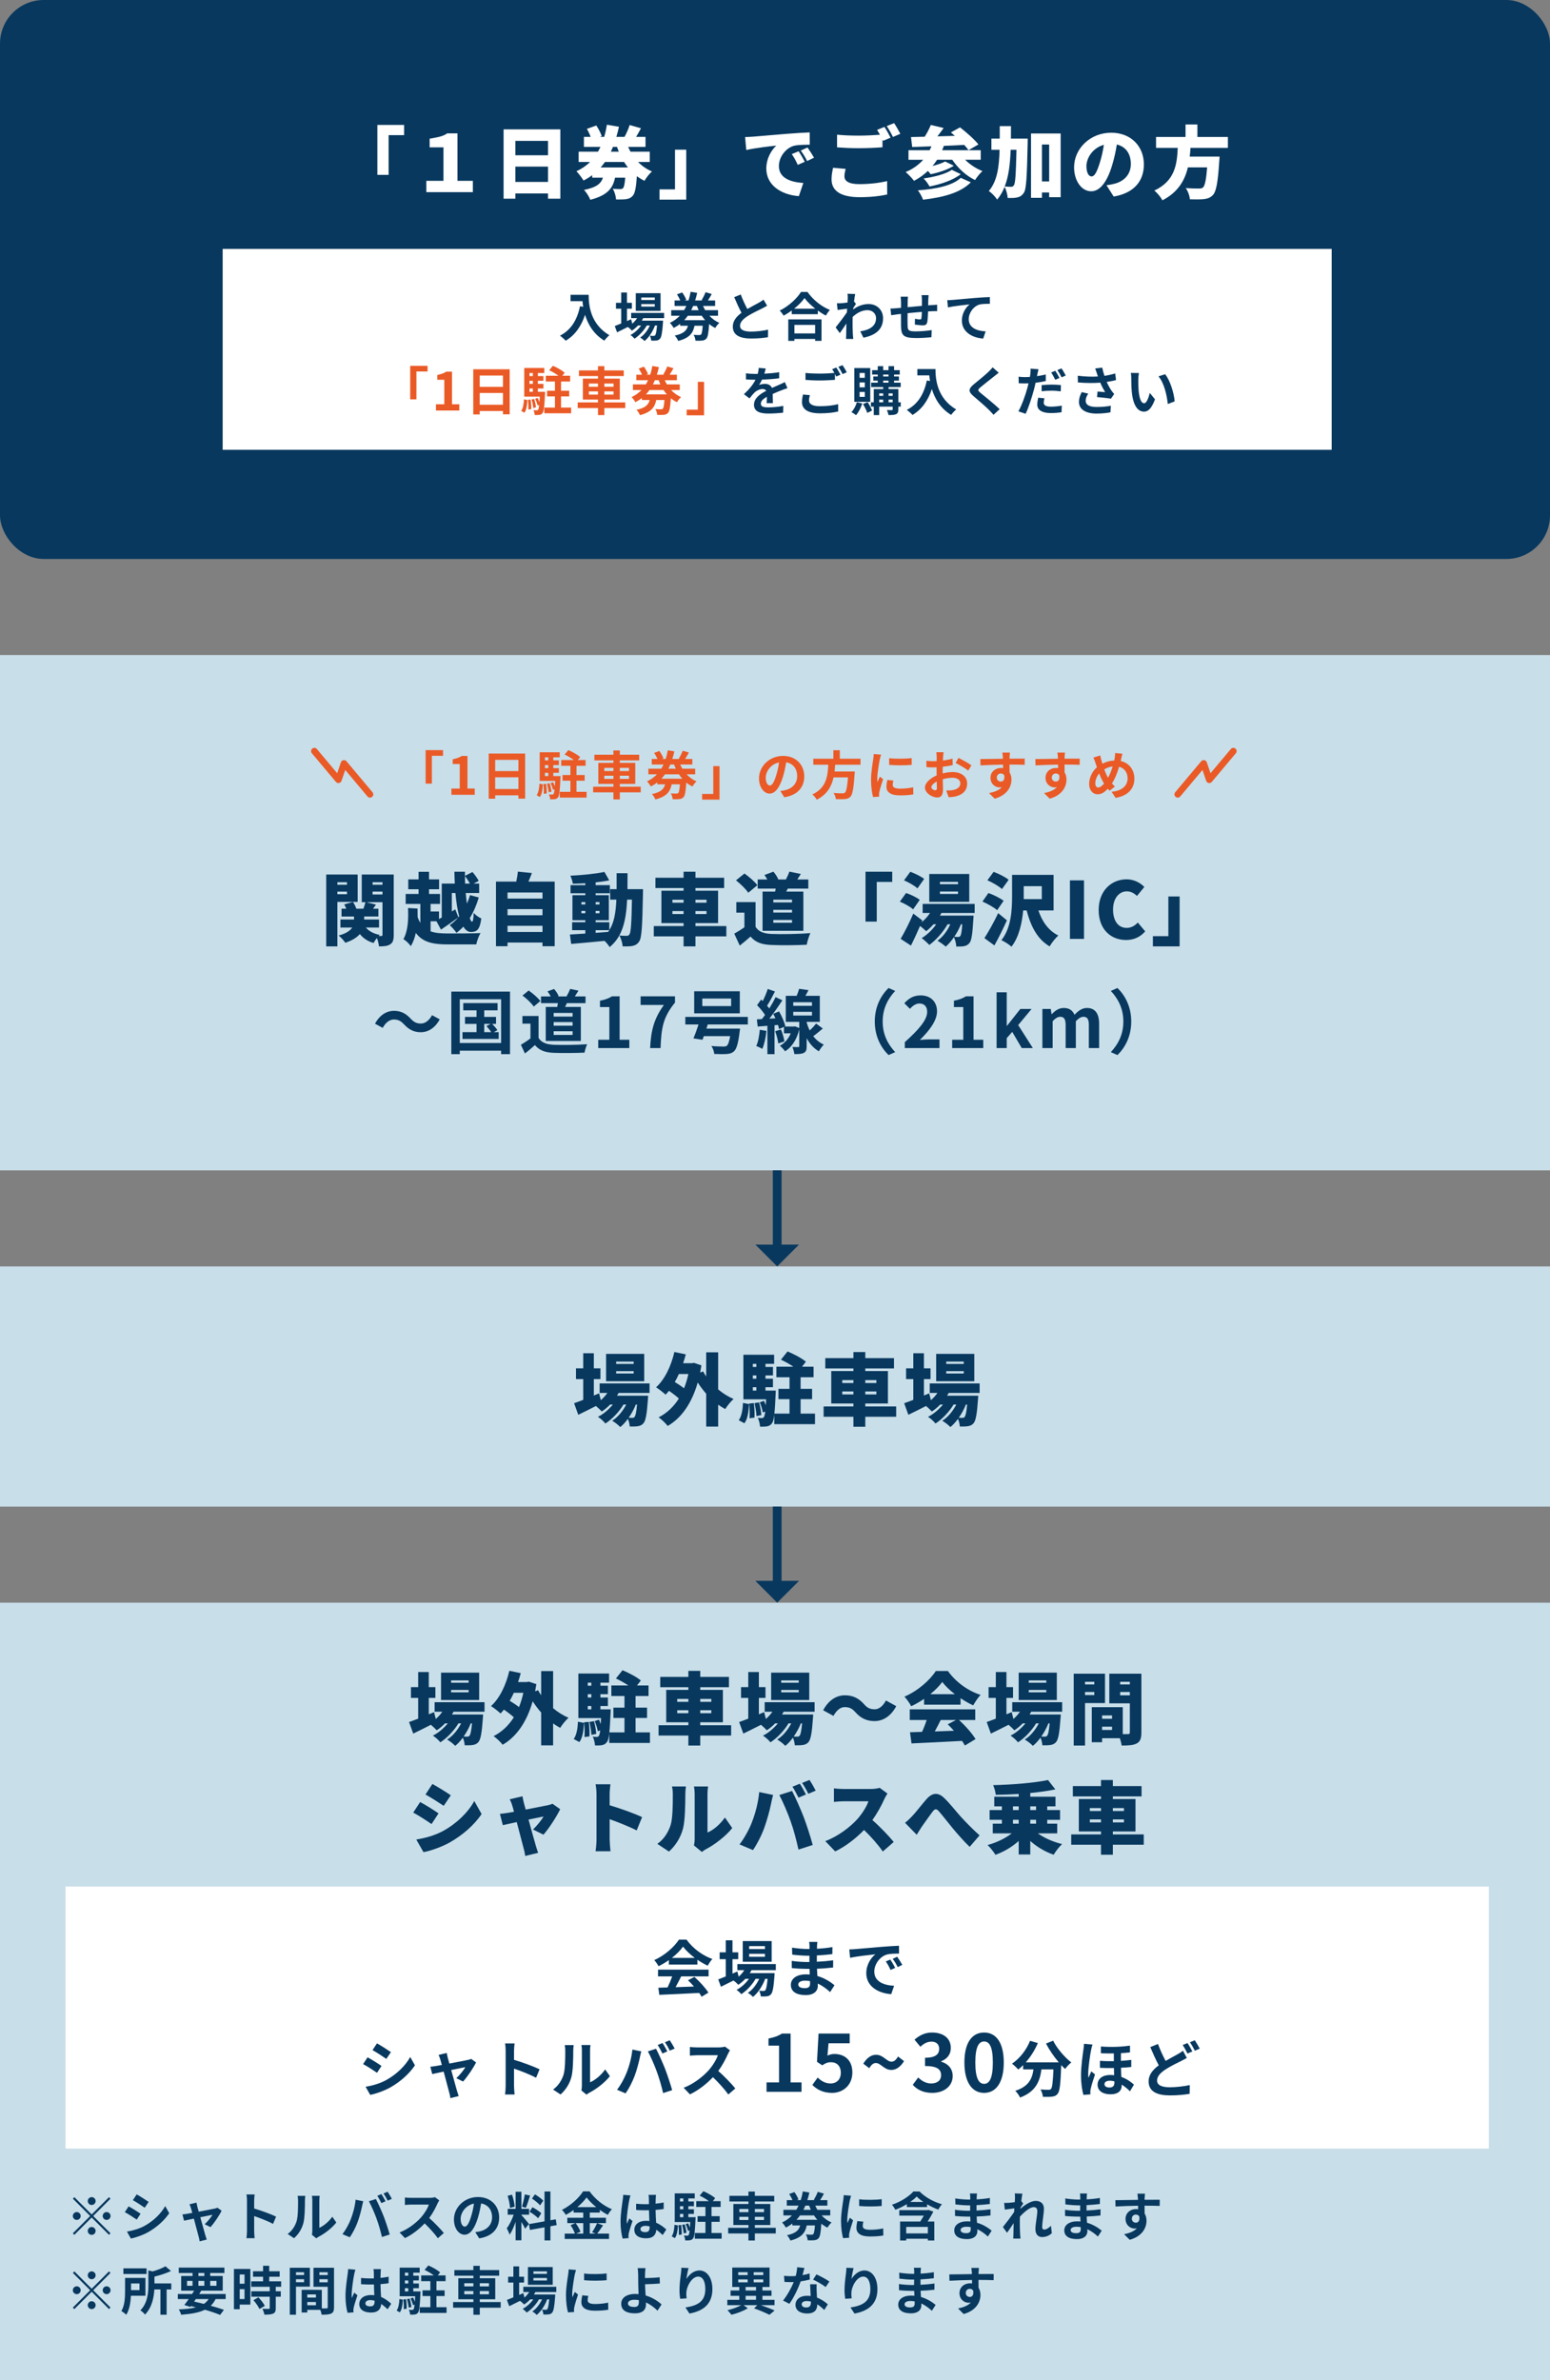
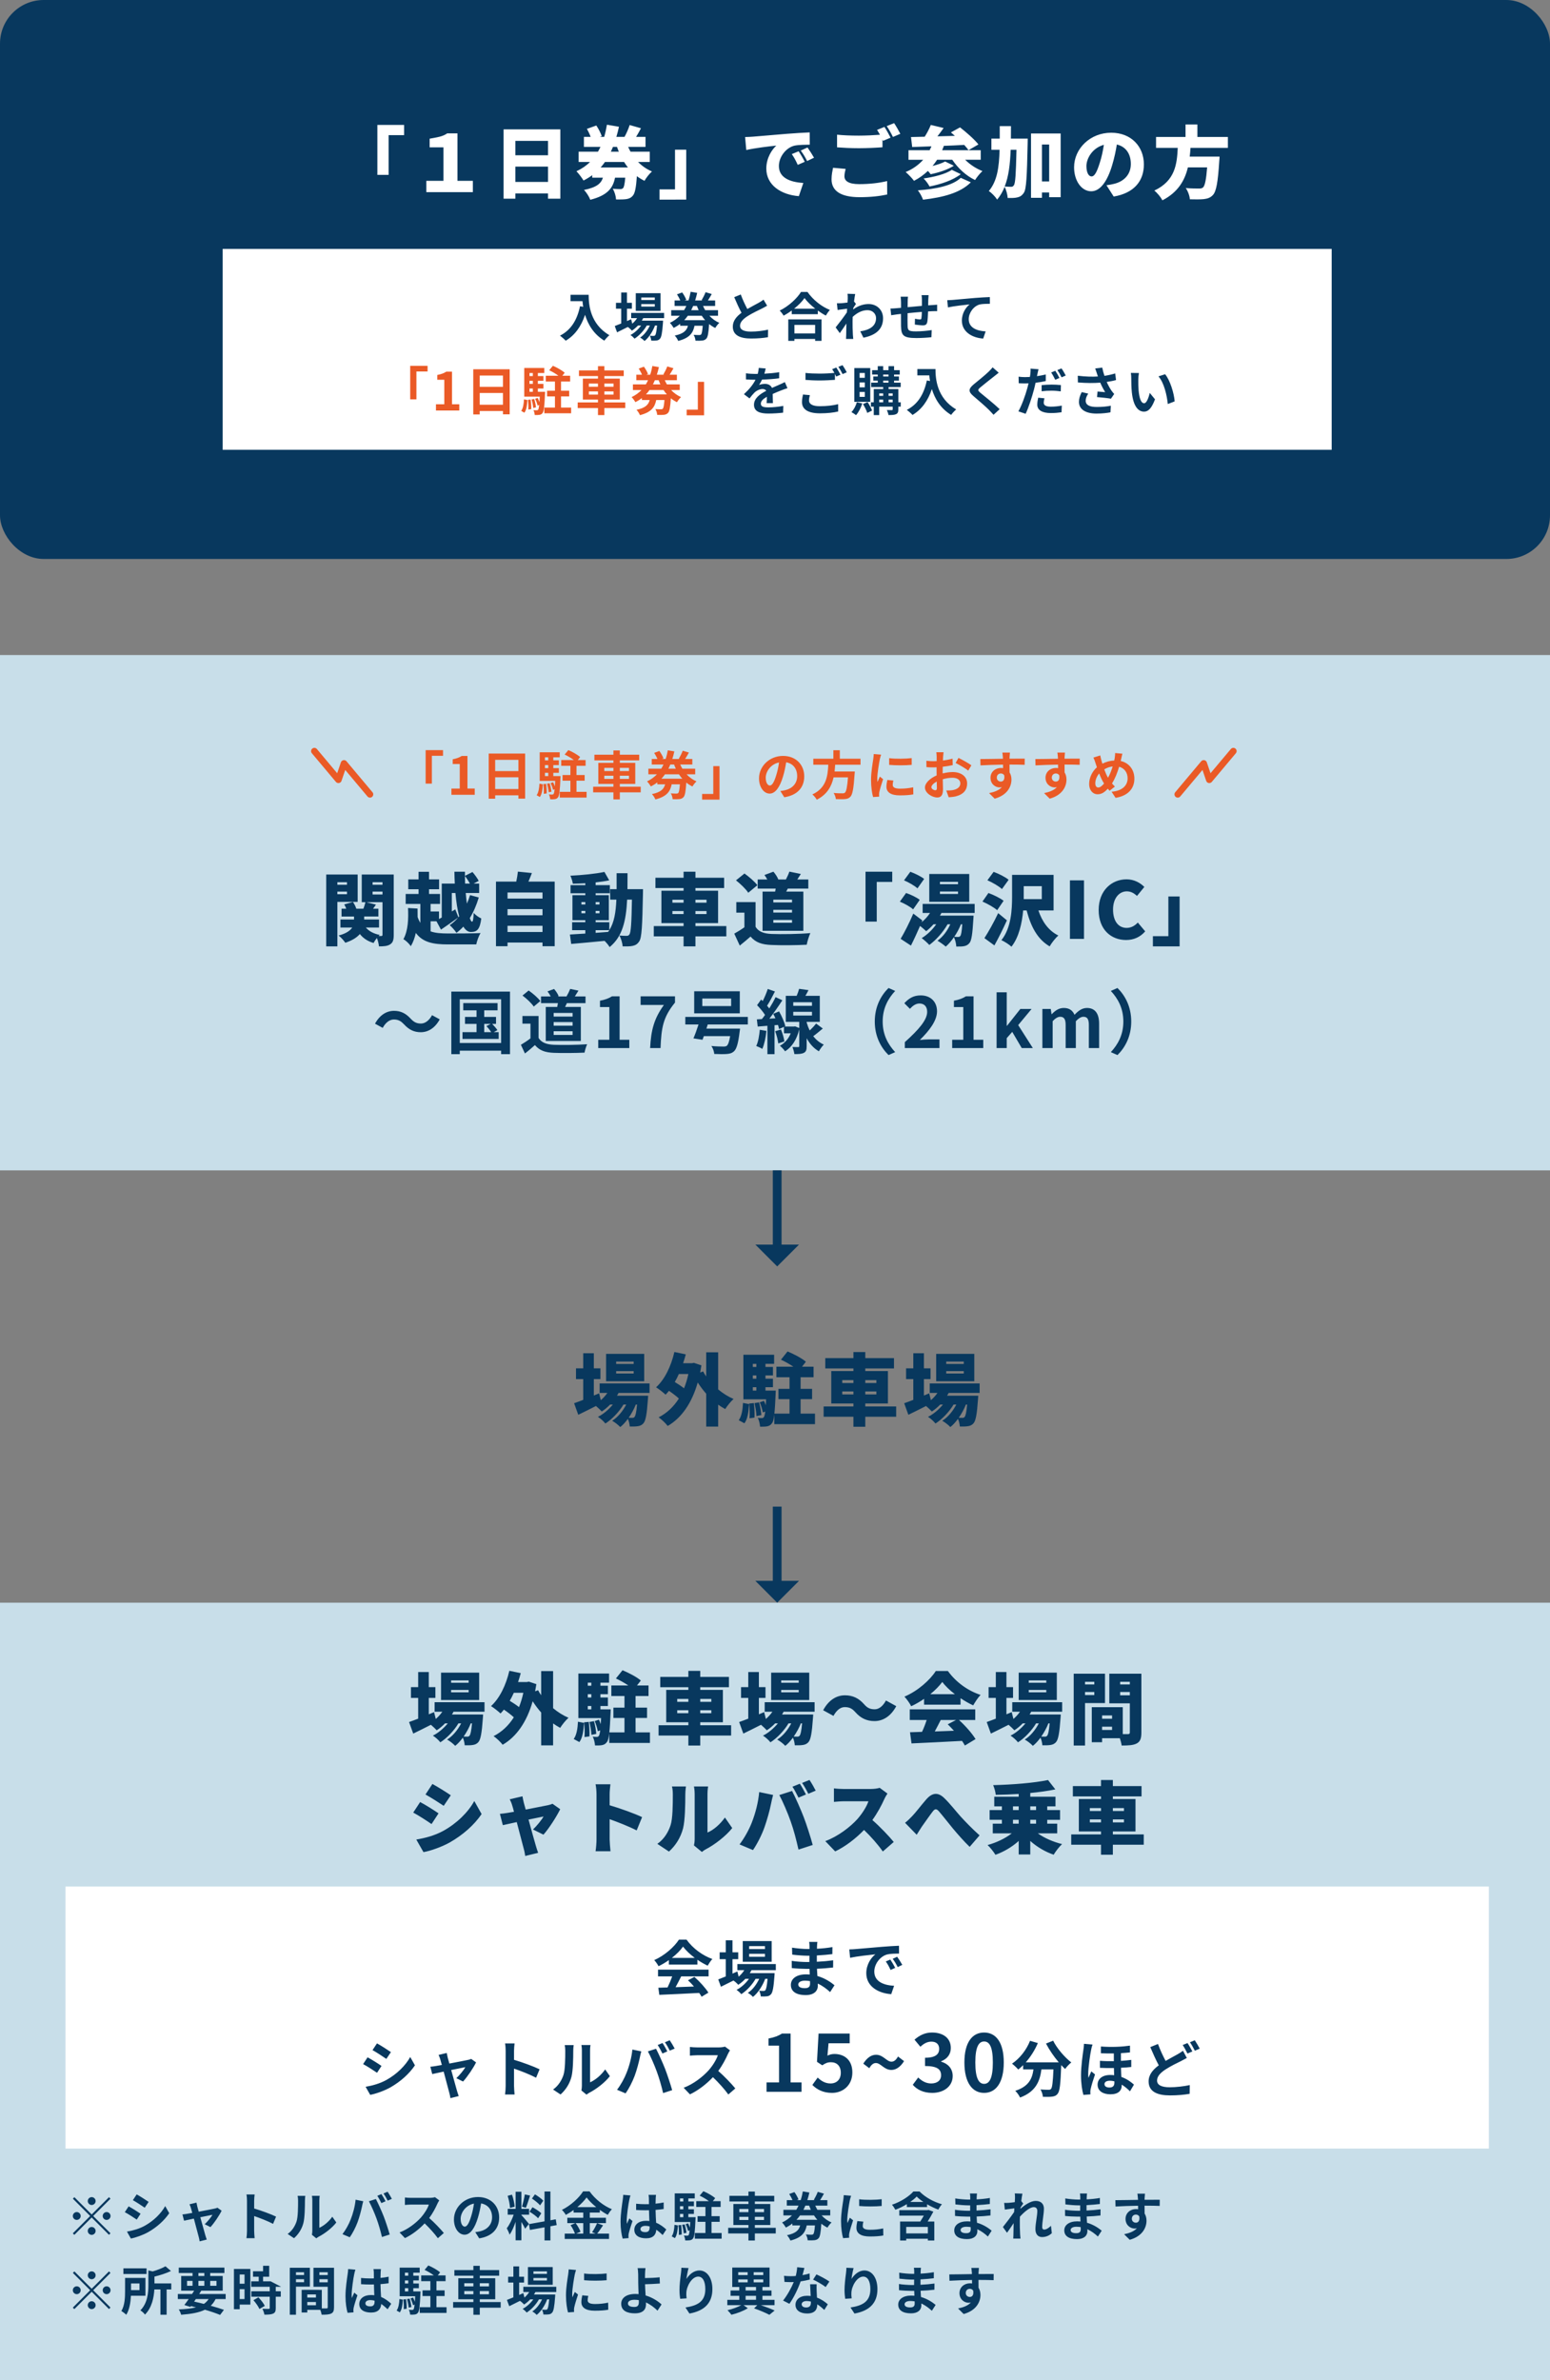
<svg xmlns="http://www.w3.org/2000/svg" fill="none" height="545" viewBox="0 0 355 545" width="355">
  <rect x="0" y="0" width="355" height="545" fill="#808080" stroke="none" />
-   <path d="m0 290h355v55h-355z" fill="#c8dee9" />
  <path d="m145.132 312.328v-.54h-4.014v.54zm0 2.196v-.54h-4.014v.54zm2.412-4.5v6.264h-8.73v-6.264zm-1.638 11.61h-.288c-.396 1.008-.972 2.07-1.638 3.024.36.018.648.018.828.018.234 0 .378-.036.522-.216.216-.234.414-1.026.576-2.826zm2.862-2.664h-7.092c-.108.216-.234.432-.36.63h7.128s-.018.576-.054.864c-.234 3.402-.522 4.878-1.008 5.436-.378.45-.81.612-1.296.684-.432.072-1.098.09-1.854.072-.036-.522-.18-1.224-.432-1.746-.54.738-1.134 1.404-1.746 1.872-.45-.486-1.206-1.08-1.854-1.44 1.296-.792 2.448-2.214 3.222-3.708h-.63c-.972 1.638-2.628 3.384-4.14 4.338-.414-.522-1.098-1.152-1.71-1.53 1.224-.594 2.466-1.656 3.42-2.808h-.63c-.594.612-1.242 1.152-1.908 1.584-.288-.324-.864-.864-1.332-1.26-1.404.72-2.826 1.422-4.05 2.016l-.954-2.646c.576-.198 1.296-.468 2.088-.774v-4.752h-1.656v-2.466h1.656v-3.456h2.43v3.456h1.512v2.466h-1.512v3.762l1.206-.504.396 1.566c.558-.486 1.08-1.044 1.494-1.656h-1.764v-2.178h11.43zm8.892-4.338h-2.178c-.288.648-.594 1.26-.936 1.836.738.45 1.512.954 2.124 1.44.396-.99.738-2.088.99-3.276zm6.822-4.968v8.496c1.08.9 2.268 1.656 3.528 2.196-.63.54-1.476 1.602-1.908 2.304-.558-.306-1.098-.63-1.62-1.008v5.022h-2.736v-7.524c-.702-.792-1.35-1.656-1.944-2.574-1.368 4.806-3.762 8.154-6.876 9.954-.432-.576-1.44-1.566-2.088-1.962 1.89-.972 3.438-2.412 4.644-4.32-.612-.576-1.476-1.224-2.268-1.764-.252.306-.504.612-.774.882-.468-.45-1.566-1.314-2.178-1.692 1.98-1.782 3.438-4.824 4.194-8.082l2.61.54c-.18.684-.378 1.368-.612 2.034h2.016l.45-.09 1.728.576c-.09.558-.18 1.098-.288 1.638l.684-.252c.198.396.432.774.702 1.152v-5.526zm6.012 16.254-1.296-.702c.666-.918.9-2.412.972-3.96l1.386.27c-.108 1.692-.288 3.366-1.062 4.392zm1.08-4.518 1.08-.108c.144 1.062.198 2.43.144 3.33l-1.134.144c.072-.918.036-2.286-.09-3.366zm1.224-.09 1.044-.18c.27.918.468 2.124.522 2.916l-1.116.216c-.018-.792-.216-2.016-.45-2.952zm-.378-3.654v.774h.81v-.774zm.81-5.346h-.81v.702h.81zm0 3.402v-.756h-.81v.756zm10.134 7.992h3.294v2.412h-9.324v-2.196c-.126 1.08-.288 1.692-.522 1.98-.342.468-.684.63-1.134.72-.396.072-.954.09-1.602.072-.036-.612-.234-1.476-.522-2.016.396.054.72.054.936.054.198 0 .324-.054.468-.234.108-.162.216-.522.306-1.26l-.558.198c-.09-.63-.396-1.602-.702-2.322l.972-.324c.144.306.288.648.414 1.008.018-.414.036-.864.072-1.368h-5.202v-10.206h7.038v2.088h-1.98v.702h1.71v1.944h-1.71v.756h1.71v1.944h-1.71v.774h2.358s-.018.576-.036.846c-.09 1.962-.162 3.402-.288 4.428h3.474v-3.312h-2.538v-2.358h2.538v-2.664h-3.006v-2.412h3.888c-.864-.594-1.944-1.188-2.844-1.602l1.512-1.89c1.386.576 3.276 1.548 4.194 2.358l-.882 1.134h2.646v2.412h-2.97v2.664h2.628v2.358h-2.628zm9.54-4.392h2.556v-.684h-2.556zm0-3.276v.666h2.556v-.666zm7.812 0h-2.538v.666h2.538zm0 3.276v-.684h-2.538v.684zm4.536 2.754v2.358h-7.074v2.286h-2.718v-2.286h-6.822v-2.358h6.822v-.684h-5.076v-7.416h5.076v-.612h-6.444v-2.358h6.444v-1.386h2.718v1.386h6.57v2.358h-6.57v.612h5.184v7.416h-5.184v.684zm15.48-9.738v-.54h-4.014v.54zm0 2.196v-.54h-4.014v.54zm2.412-4.5v6.264h-8.73v-6.264zm-1.638 11.61h-.288c-.396 1.008-.972 2.07-1.638 3.024.36.018.648.018.828.018.234 0 .378-.036.522-.216.216-.234.414-1.026.576-2.826zm2.862-2.664h-7.092c-.108.216-.234.432-.36.63h7.128s-.018.576-.054.864c-.234 3.402-.522 4.878-1.008 5.436-.378.45-.81.612-1.296.684-.432.072-1.098.09-1.854.072-.036-.522-.18-1.224-.432-1.746-.54.738-1.134 1.404-1.746 1.872-.45-.486-1.206-1.08-1.854-1.44 1.296-.792 2.448-2.214 3.222-3.708h-.63c-.972 1.638-2.628 3.384-4.14 4.338-.414-.522-1.098-1.152-1.71-1.53 1.224-.594 2.466-1.656 3.42-2.808h-.63c-.594.612-1.242 1.152-1.908 1.584-.288-.324-.864-.864-1.332-1.26-1.404.72-2.826 1.422-4.05 2.016l-.954-2.646c.576-.198 1.296-.468 2.088-.774v-4.752h-1.656v-2.466h1.656v-3.456h2.43v3.456h1.512v2.466h-1.512v3.762l1.206-.504.396 1.566c.558-.486 1.08-1.044 1.494-1.656h-1.764v-2.178h11.43z" fill="#08385e" />
  <path d="m0 367h355v178h-355z" fill="#c8dee9" />
  <path d="m107.332 385.328v-.54h-4.014v.54zm0 2.196v-.54h-4.014v.54zm2.412-4.5v6.264h-8.73v-6.264zm-1.638 11.61h-.288c-.396 1.008-.972 2.07-1.638 3.024.36.018.648.018.828.018.234 0 .378-.036.522-.216.216-.234.414-1.026.576-2.826zm2.862-2.664h-7.092c-.108.216-.234.432-.36.63h7.128s-.018.576-.054.864c-.234 3.402-.522 4.878-1.008 5.436-.378.45-.81.612-1.296.684-.432.072-1.098.09-1.854.072-.036-.522-.18-1.224-.432-1.746-.54.738-1.134 1.404-1.746 1.872-.45-.486-1.206-1.08-1.854-1.44 1.296-.792 2.448-2.214 3.222-3.708h-.63c-.972 1.638-2.628 3.384-4.14 4.338-.414-.522-1.098-1.152-1.71-1.53 1.224-.594 2.466-1.656 3.42-2.808h-.63c-.594.612-1.242 1.152-1.908 1.584-.288-.324-.864-.864-1.332-1.26-1.404.72-2.826 1.422-4.05 2.016l-.954-2.646c.576-.198 1.296-.468 2.088-.774v-4.752h-1.656v-2.466h1.656v-3.456h2.43v3.456h1.512v2.466h-1.512v3.762l1.206-.504.396 1.566c.558-.486 1.08-1.044 1.494-1.656h-1.764v-2.178h11.43zm8.892-4.338h-2.178c-.288.648-.594 1.26-.936 1.836.738.45 1.512.954 2.124 1.44.396-.99.738-2.088.99-3.276zm6.822-4.968v8.496c1.08.9 2.268 1.656 3.528 2.196-.63.54-1.476 1.602-1.908 2.304-.558-.306-1.098-.63-1.62-1.008v5.022h-2.736v-7.524c-.702-.792-1.35-1.656-1.944-2.574-1.368 4.806-3.762 8.154-6.876 9.954-.432-.576-1.44-1.566-2.088-1.962 1.89-.972 3.438-2.412 4.644-4.32-.612-.576-1.476-1.224-2.268-1.764-.252.306-.504.612-.774.882-.468-.45-1.566-1.314-2.178-1.692 1.98-1.782 3.438-4.824 4.194-8.082l2.61.54c-.18.684-.378 1.368-.612 2.034h2.016l.45-.09 1.728.576c-.09.558-.18 1.098-.288 1.638l.684-.252c.198.396.432.774.702 1.152v-5.526zm6.012 16.254-1.296-.702c.666-.918.9-2.412.972-3.96l1.386.27c-.108 1.692-.288 3.366-1.062 4.392zm1.08-4.518 1.08-.108c.144 1.062.198 2.43.144 3.33l-1.134.144c.072-.918.036-2.286-.09-3.366zm1.224-.09 1.044-.18c.27.918.468 2.124.522 2.916l-1.116.216c-.018-.792-.216-2.016-.45-2.952zm-.378-3.654v.774h.81v-.774zm.81-5.346h-.81v.702h.81zm0 3.402v-.756h-.81v.756zm10.134 7.992h3.294v2.412h-9.324v-2.196c-.126 1.08-.288 1.692-.522 1.98-.342.468-.684.63-1.134.72-.396.072-.954.09-1.602.072-.036-.612-.234-1.476-.522-2.016.396.054.72.054.936.054.198 0 .324-.054.468-.234.108-.162.216-.522.306-1.26l-.558.198c-.09-.63-.396-1.602-.702-2.322l.972-.324c.144.306.288.648.414 1.008.018-.414.036-.864.072-1.368h-5.202v-10.206h7.038v2.088h-1.98v.702h1.71v1.944h-1.71v.756h1.71v1.944h-1.71v.774h2.358s-.018.576-.036.846c-.09 1.962-.162 3.402-.288 4.428h3.474v-3.312h-2.538v-2.358h2.538v-2.664h-3.006v-2.412h3.888c-.864-.594-1.944-1.188-2.844-1.602l1.512-1.89c1.386.576 3.276 1.548 4.194 2.358l-.882 1.134h2.646v2.412h-2.97v2.664h2.628v2.358h-2.628zm9.54-4.392h2.556v-.684h-2.556zm0-3.276v.666h2.556v-.666zm7.812 0h-2.538v.666h2.538zm0 3.276v-.684h-2.538v.684zm4.536 2.754v2.358h-7.074v2.286h-2.718v-2.286h-6.822v-2.358h6.822v-.684h-5.076v-7.416h5.076v-.612h-6.444v-2.358h6.444v-1.386h2.718v1.386h6.57v2.358h-6.57v.612h5.184v7.416h-5.184v.684zm15.48-9.738v-.54h-4.014v.54zm0 2.196v-.54h-4.014v.54zm2.412-4.5v6.264h-8.73v-6.264zm-1.638 11.61h-.288c-.396 1.008-.972 2.07-1.638 3.024.36.018.648.018.828.018.234 0 .378-.036.522-.216.216-.234.414-1.026.576-2.826zm2.862-2.664h-7.092c-.108.216-.234.432-.36.63h7.128s-.018.576-.054.864c-.234 3.402-.522 4.878-1.008 5.436-.378.45-.81.612-1.296.684-.432.072-1.098.09-1.854.072-.036-.522-.18-1.224-.432-1.746-.54.738-1.134 1.404-1.746 1.872-.45-.486-1.206-1.08-1.854-1.44 1.296-.792 2.448-2.214 3.222-3.708h-.63c-.972 1.638-2.628 3.384-4.14 4.338-.414-.522-1.098-1.152-1.71-1.53 1.224-.594 2.466-1.656 3.42-2.808h-.63c-.594.612-1.242 1.152-1.908 1.584-.288-.324-.864-.864-1.332-1.26-1.404.72-2.826 1.422-4.05 2.016l-.954-2.646c.576-.198 1.296-.468 2.088-.774v-4.752h-1.656v-2.466h1.656v-3.456h2.43v3.456h1.512v2.466h-1.512v3.762l1.206-.504.396 1.566c.558-.486 1.08-1.044 1.494-1.656h-1.764v-2.178h11.43zm9.342.108c-.666-.738-1.242-1.17-2.448-1.17-1.026 0-1.926.81-2.574 2.016l-2.358-1.296c1.242-2.322 3.042-3.42 4.986-3.42 1.764 0 3.15.648 4.374 2.034.666.756 1.26 1.17 2.448 1.17 1.026 0 1.926-.81 2.574-2.016l2.358 1.296c-1.242 2.322-3.042 3.42-4.986 3.42-1.764 0-3.15-.648-4.374-2.034zm17.154-4.122h5.634c-1.17-.9-2.196-1.872-2.88-2.808-.684.918-1.638 1.89-2.754 2.808zm-1.422 2.394v-1.332c-.918.63-1.926 1.224-2.952 1.692-.306-.63-1.008-1.638-1.548-2.196 3.078-1.296 5.886-3.834 7.182-5.868h2.772c1.926 2.646 4.626 4.536 7.488 5.472-.648.666-1.224 1.602-1.692 2.394-.954-.432-1.944-1.008-2.898-1.638v1.476zm7.326 3.51h-3.51c-.45.882-.918 1.8-1.368 2.628 1.422-.054 2.916-.108 4.392-.162-.468-.522-.954-1.026-1.422-1.476zm4.392 0h-3.726c1.494 1.35 3.006 3.078 3.798 4.374l-2.448 1.476c-.162-.324-.396-.684-.648-1.062-4.14.234-8.496.432-11.574.576l-.342-2.556c.828-.018 1.746-.054 2.754-.09.396-.846.774-1.818 1.062-2.718h-3.87v-2.43h14.994zm16.272-8.532v-.54h-4.014v.54zm0 2.196v-.54h-4.014v.54zm2.412-4.5v6.264h-8.73v-6.264zm-1.638 11.61h-.288c-.396 1.008-.972 2.07-1.638 3.024.36.018.648.018.828.018.234 0 .378-.036.522-.216.216-.234.414-1.026.576-2.826zm2.862-2.664h-7.092c-.108.216-.234.432-.36.63h7.128s-.018.576-.054.864c-.234 3.402-.522 4.878-1.008 5.436-.378.45-.81.612-1.296.684-.432.072-1.098.09-1.854.072-.036-.522-.18-1.224-.432-1.746-.54.738-1.134 1.404-1.746 1.872-.45-.486-1.206-1.08-1.854-1.44 1.296-.792 2.448-2.214 3.222-3.708h-.63c-.972 1.638-2.628 3.384-4.14 4.338-.414-.522-1.098-1.152-1.71-1.53 1.224-.594 2.466-1.656 3.42-2.808h-.63c-.594.612-1.242 1.152-1.908 1.584-.288-.324-.864-.864-1.332-1.26-1.404.72-2.826 1.422-4.05 2.016l-.954-2.646c.576-.198 1.296-.468 2.088-.774v-4.752h-1.656v-2.466h1.656v-3.456h2.43v3.456h1.512v2.466h-1.512v3.762l1.206-.504.396 1.566c.558-.486 1.08-1.044 1.494-1.656h-1.764v-2.178h11.43zm9.144 4.176h2.286v-.756h-2.286zm2.286-3.33h-2.286v.756h2.286zm-6.192-4.662h2.124v-.702h-2.124zm8.046.054h2.214v-.756h-2.214zm-5.922-3.096h-2.124v.612h2.124zm8.136 0h-2.214v.612h2.214zm-5.688 4.878h-4.572v9.72h-2.592v-16.452h7.164zm8.334-6.732v13.464c0 1.332-.252 2.07-1.044 2.502-.81.432-1.89.486-3.474.486-.054-.45-.216-1.08-.414-1.674h-4.068v.918h-2.358v-8.028h7.092v6.174h1.188c.324 0 .432-.108.432-.414v-6.642h-4.698v-6.786zm-162.378 25.252c1.26.684 3.186 1.89 4.212 2.592l-1.62 2.412c-1.08-.72-2.916-1.89-4.176-2.592zm-3.69 12.726c2.034-.342 4.14-.882 6.174-1.98 3.096-1.71 5.688-4.248 7.11-6.84l1.674 2.988c-1.728 2.538-4.302 4.788-7.29 6.498-1.836 1.026-4.482 1.962-6.03 2.214zm.882-8.586c1.296.684 3.204 1.89 4.212 2.592l-1.602 2.448c-1.098-.756-2.916-1.944-4.194-2.628zm23.436-1.314c.072.486.198 1.008.306 1.476.126.432.27.972.432 1.566 2.124-.414 4.356-.846 5.112-1.008.36-.072.756-.198 1.026-.324l1.764 1.242c-.774 1.602-2.556 4.41-3.834 5.832l-2.394-1.188c.81-.756 1.998-2.196 2.412-2.97-.414.072-1.818.36-3.438.702.666 2.412 1.368 4.986 1.674 5.994.09.306.378 1.242.522 1.62l-2.952.72c-.072-.522-.198-1.188-.36-1.728-.288-1.044-.954-3.654-1.584-6.03-1.386.306-2.61.576-3.186.702l-.666-2.592c.594-.054 1.116-.108 1.746-.216.234-.036.774-.126 1.476-.252-.144-.576-.288-1.098-.414-1.476-.126-.468-.342-.954-.558-1.386zm16.956 9.864v-10.278c0-.72-.072-1.656-.216-2.34h3.402c-.072.684-.18 1.476-.18 2.34v2.466c2.43.702 5.922 1.98 7.434 2.718l-1.242 3.042c-1.818-.936-4.284-1.89-6.192-2.574v4.626c0 .486.108 1.908.198 2.718h-3.42c.126-.774.216-1.98.216-2.718zm22.32 1.386c.09-.378.162-.936.162-1.494v-10.332c0-.882-.162-1.674-.162-1.674h3.24s-.144.81-.144 1.692v8.856c1.35-.558 2.88-1.854 3.996-3.438l1.674 2.412c-1.458 1.854-4.086 3.852-6.084 4.878-.432.234-.666.45-.864.594zm-8.388-.36c1.638-1.134 2.556-2.826 3.024-4.248.504-1.476.522-4.788.522-7.038 0-.846-.072-1.368-.198-1.854h3.204s-.144.954-.144 1.818c0 2.214-.054 5.976-.522 7.794-.558 2.088-1.656 3.87-3.222 5.292zm32.634-13.77c.45.666 1.08 1.836 1.404 2.466l-1.71.72c-.378-.738-.9-1.8-1.386-2.502zm2.214-.864c.468.684 1.116 1.836 1.422 2.448l-1.692.72c-.36-.738-.936-1.8-1.422-2.484zm-13.194 9.702c.81-2.088 1.458-4.518 1.674-6.93l3.186.666c-.162.576-.414 1.656-.486 2.07-.252 1.35-.918 3.708-1.476 5.292-.63 1.8-1.746 3.96-2.646 5.256l-3.078-1.296c1.116-1.458 2.196-3.42 2.826-5.058zm8.892-.198c-.666-1.908-1.854-4.662-2.61-6.048l2.916-.936c.774 1.44 2.052 4.374 2.682 6.012.594 1.548 1.548 4.482 2.052 6.354l-3.258 1.062c-.522-2.304-1.08-4.482-1.782-6.444zm22.158-6.39c-.162.234-.54.864-.738 1.314-.594 1.332-1.548 3.132-2.718 4.752 1.746 1.512 3.906 3.798 4.896 5.022l-2.502 2.178c-1.152-1.638-2.682-3.366-4.302-4.932-1.89 1.962-4.248 3.78-6.606 4.914l-2.268-2.358c2.916-1.062 5.76-3.276 7.362-5.058 1.17-1.332 2.142-2.916 2.52-4.068h-5.598c-.81 0-1.8.108-2.304.144v-3.096c.63.09 1.782.144 2.304.144h6.012c.9 0 1.746-.126 2.16-.27zm4.032 6.696c.594-.468 1.062-.918 1.638-1.53.774-.792 2.088-2.538 3.24-3.852 1.368-1.548 2.664-1.638 4.05-.324 1.314 1.242 2.772 3.132 3.78 4.248 1.188 1.296 2.592 2.754 4.356 4.338l-2.268 2.628c-1.242-1.188-2.718-2.862-3.816-4.176-1.08-1.314-2.412-3.024-3.258-3.996-.558-.612-.9-.54-1.368.054-.648.828-1.8 2.502-2.502 3.474-.432.648-.846 1.35-1.188 1.872zm24.714-.684v.882h1.314v-.882zm0-3.078v.846h1.314v-.846zm5.292 0h-1.332v.846h1.332zm0 3.96v-.882h-1.332v.882zm4.842 2.214h-4.446c1.458 1.062 3.51 1.962 5.562 2.466-.648.576-1.512 1.71-1.926 2.43-1.944-.666-3.834-1.782-5.364-3.15v3.096h-2.646v-3.096c-1.512 1.368-3.402 2.484-5.328 3.168-.396-.648-1.206-1.692-1.8-2.232 2.052-.558 4.104-1.548 5.544-2.682h-4.356v-2.214h2.088v-.882h-2.808v-2.232h2.808v-.846h-1.746v-2.214h5.598v-.63c-1.782.108-3.564.18-5.256.198-.054-.63-.342-1.656-.594-2.214 4.446-.108 9.378-.504 12.564-1.17l1.674 2.142c-1.728.36-3.708.63-5.742.828v.846h5.778v2.214h-1.89v.846h2.934v2.232h-2.934v.882h2.286zm7.47-2.502h2.556v-.684h-2.556zm0-3.276v.666h2.556v-.666zm7.812 0h-2.538v.666h2.538zm0 3.276v-.684h-2.538v.684zm4.536 2.754v2.358h-7.074v2.286h-2.718v-2.286h-6.822v-2.358h6.822v-.684h-5.076v-7.416h5.076v-.612h-6.444v-2.358h6.444v-1.386h2.718v1.386h6.57v2.358h-6.57v.612h5.184v7.416h-5.184v.684z" fill="#08385e" />
  <path d="m15 432h326v60h-326z" fill="#fff" />
  <path d="m153.874 448.342h5.25c-1.078-.812-2.044-1.722-2.688-2.59-.602.854-1.498 1.764-2.562 2.59zm-.686 1.526v-1.022c-.742.532-1.554 1.008-2.366 1.4-.196-.406-.63-1.036-.98-1.4 2.38-1.05 4.606-3.038 5.656-4.69h1.736c1.484 2.058 3.71 3.654 5.922 4.438-.42.434-.784 1.036-1.078 1.526-.77-.364-1.582-.826-2.352-1.358v1.106zm-2.478 2.702v-1.54h11.578v1.54h-6.272c-.406.826-.868 1.694-1.288 2.478 1.344-.042 2.786-.098 4.214-.154-.434-.504-.91-1.008-1.372-1.428l1.47-.77c1.246 1.092 2.548 2.548 3.206 3.598l-1.554.938c-.14-.266-.336-.56-.56-.868-3.29.182-6.748.322-9.128.434l-.224-1.624 2.114-.07c.378-.784.77-1.708 1.064-2.534zm24.486-6.258v-.672h-3.612v.672zm0 1.764v-.672h-3.612v.672zm1.54-3.584v4.732h-6.622v-4.732zm.952 6.664h-5.572c-.112.224-.252.448-.392.672h5.684s-.014.378-.028.574c-.196 2.73-.42 3.85-.798 4.256-.266.322-.574.434-.924.476-.322.042-.854.056-1.414.028-.028-.392-.168-.952-.378-1.302.448.042.812.042.994.042.196 0 .308-.028.42-.154.196-.21.364-.924.518-2.618h-.546c-.574 1.568-1.666 3.262-2.8 4.144-.28-.322-.756-.7-1.176-.924 1.064-.672 2.002-1.918 2.604-3.22h-.826c-.756 1.344-2.058 2.744-3.276 3.514-.266-.322-.7-.742-1.092-.98 1.036-.518 2.114-1.498 2.856-2.534h-.826c-.518.546-1.064 1.008-1.638 1.372-.21-.266-.742-.756-1.092-.98-1.008.504-2.016 1.008-2.87 1.428l-.616-1.68c.476-.182 1.064-.42 1.722-.686v-3.948h-1.4v-1.568h1.4v-2.758h1.54v2.758h1.316v1.568h-1.316v3.304l1.12-.49.294 1.19c.504-.434.938-.938 1.288-1.484h-1.582v-1.4h8.806zm5.138 3.262c0 .532.504.854 1.47.854.742 0 1.232-.21 1.232-1.022 0-.154 0-.35-.014-.602-.378-.056-.756-.098-1.148-.098-.994 0-1.54.392-1.54.868zm4.382-9.744c-.042.28-.07.63-.084.994-.014.14-.014.35-.014.574 1.148-.056 2.31-.168 3.542-.378l-.014 1.61c-.924.112-2.198.238-3.556.308v1.442c1.414-.07 2.604-.182 3.738-.336l-.014 1.652c-1.26.14-2.352.238-3.696.28.028.532.056 1.106.098 1.666 1.764.504 3.108 1.442 3.92 2.114l-1.008 1.568c-.756-.7-1.708-1.442-2.828-1.946.014.196.014.364.014.518 0 1.19-.91 2.114-2.758 2.114-2.24 0-3.416-.854-3.416-2.338 0-1.414 1.302-2.408 3.458-2.408.294 0 .588.014.868.042-.028-.434-.042-.882-.056-1.302-.238 0-.476 0-.728 0-.812 0-2.408-.07-3.332-.182l-.014-1.652c.91.168 2.632.266 3.374.266h.672c0-.462 0-.966.014-1.442-.182 0-.35 0-.518 0-.882 0-2.506-.126-3.43-.252l-.042-1.596c1.008.168 2.604.308 3.458.308h.546c0-.266 0-.49 0-.658 0-.266-.028-.7-.084-.966zm7.308 1.722c.56-.014 1.106-.042 1.372-.07 1.176-.098 3.486-.308 6.048-.518 1.442-.126 2.968-.21 3.962-.252l.014 1.792c-.756.014-1.96.014-2.702.196-1.694.448-2.968 2.254-2.968 3.92 0 2.31 2.156 3.136 4.536 3.262l-.658 1.918c-2.94-.196-5.712-1.764-5.712-4.802 0-2.016 1.134-3.612 2.086-4.326-1.316.14-4.172.448-5.796.798zm9.394 2.324c.35.504.854 1.358 1.12 1.904l-1.064.476c-.35-.77-.644-1.316-1.092-1.946zm1.568-.644c.35.49.882 1.316 1.176 1.862l-1.05.504c-.378-.756-.7-1.274-1.148-1.89zm-119.137 19.836c.924.504 2.464 1.498 3.192 2.002l-1.05 1.554c-.784-.546-2.24-1.498-3.164-2.016zm-2.604 9.94c1.568-.266 3.248-.728 4.774-1.568 2.38-1.33 4.326-3.248 5.446-5.25l1.078 1.904c-1.302 1.932-3.276 3.71-5.572 5.026-1.428.812-3.43 1.512-4.676 1.736zm.448-6.748c.938.504 2.478 1.47 3.192 1.974l-1.022 1.568c-.798-.546-2.254-1.498-3.192-1.988zm18.13-.994c.056.322.14.7.224 1.064.098.336.224.812.378 1.358 1.778-.336 3.738-.714 4.284-.84.252-.042.518-.126.714-.224l1.12.798c-.588 1.232-2.002 3.332-2.982 4.382l-1.54-.77c.714-.644 1.694-1.834 2.072-2.52-.336.056-1.736.35-3.248.658.532 1.932 1.134 4.088 1.344 4.816.084.238.266.868.378 1.148l-1.904.476c-.042-.378-.14-.84-.252-1.232-.21-.756-.784-2.94-1.288-4.844-1.176.252-2.198.462-2.618.56l-.434-1.68c.448-.042.826-.084 1.288-.168.196-.028.7-.112 1.344-.238-.14-.546-.266-.994-.364-1.302-.098-.364-.238-.7-.392-.994zm13.496 7.546v-8.05c0-.49-.042-1.19-.14-1.68h2.184c-.056.49-.126 1.106-.126 1.68v2.072c1.876.546 4.564 1.54 5.852 2.17l-.798 1.932c-1.442-.756-3.542-1.568-5.054-2.086v3.962c0 .406.07 1.386.126 1.96h-2.184c.084-.56.14-1.4.14-1.96zm17.346 1.036c.056-.266.112-.658.112-1.036v-8.162c0-.63-.098-1.162-.112-1.204h2.086c-.014.042-.098.588-.098 1.218v7.322c1.134-.49 2.52-1.596 3.458-2.954l1.078 1.54c-1.162 1.512-3.178 3.024-4.746 3.822-.308.168-.476.308-.602.42zm-6.482-.21c1.232-.868 1.988-2.156 2.38-3.346.392-1.204.406-3.85.406-5.544 0-.56-.042-.938-.126-1.288h2.058c-.014.07-.098.686-.098 1.274 0 1.652-.042 4.606-.42 6.02-.42 1.582-1.302 2.954-2.492 4.018zm25.06-10.654c.35.518.84 1.4 1.106 1.918l-1.12.49c-.294-.574-.714-1.414-1.092-1.946zm1.652-.63c.364.532.882 1.414 1.134 1.904l-1.12.476c-.28-.574-.742-1.4-1.12-1.918zm-9.884 7.448c.63-1.568 1.162-3.542 1.33-5.32l2.044.42c-.126.406-.28 1.092-.336 1.4-.196.98-.7 2.912-1.19 4.214-.504 1.358-1.33 2.954-2.072 4.004l-1.96-.826c.882-1.148 1.708-2.66 2.184-3.892zm6.916-.294c-.532-1.47-1.442-3.542-2.03-4.606l1.862-.602c.574 1.078 1.54 3.234 2.072 4.592.49 1.26 1.232 3.5 1.624 4.886l-2.072.672c-.392-1.666-.896-3.43-1.456-4.942zm16.772-4.844c-.112.154-.364.588-.49.868-.476 1.092-1.26 2.59-2.198 3.85 1.386 1.204 3.08 2.996 3.906 4.004l-1.596 1.386c-.91-1.26-2.212-2.688-3.528-3.962-1.484 1.568-3.346 3.024-5.264 3.934l-1.442-1.512c2.254-.84 4.424-2.548 5.74-4.018.924-1.05 1.778-2.436 2.086-3.43h-4.746c-.588 0-1.358.084-1.652.098v-1.988c.378.056 1.232.098 1.652.098h4.942c.602 0 1.162-.084 1.442-.182zm8.372 9.492v-2.142h2.862v-8.424h-2.412v-1.638c1.332-.252 2.25-.594 3.096-1.134h1.962v11.196h2.502v2.142zm14.992.252c-2.106 0-3.51-.828-4.5-1.818l1.224-1.692c.756.738 1.692 1.35 2.934 1.35 1.386 0 2.358-.882 2.358-2.448 0-1.548-.9-2.412-2.25-2.412-.792 0-1.224.198-1.998.702l-1.206-.792.36-6.48h7.128v2.232h-4.842l-.252 2.826c.54-.252.99-.378 1.602-.378 2.232 0 4.104 1.332 4.104 4.23 0 2.97-2.196 4.68-4.662 4.68zm13.587-5.256c-1.656 0-2.412-1.584-3.546-1.584-.558 0-1.062.396-1.494 1.188l-1.386-1.044c.936-1.476 1.944-2.034 2.934-2.034 1.656 0 2.412 1.584 3.528 1.584.576 0 1.062-.396 1.494-1.188l1.386 1.062c-.918 1.458-1.944 2.016-2.916 2.016zm9.376 5.256c-2.106 0-3.528-.792-4.464-1.854l1.242-1.674c.792.774 1.764 1.368 2.97 1.368 1.35 0 2.268-.666 2.268-1.872 0-1.296-.774-2.124-3.672-2.124v-1.89c2.448 0 3.24-.846 3.24-2.034 0-1.044-.648-1.656-1.782-1.656-.954 0-1.728.432-2.52 1.17l-1.35-1.62c1.152-1.008 2.43-1.638 3.996-1.638 2.574 0 4.32 1.278 4.32 3.546 0 1.44-.81 2.484-2.214 3.042v.09c1.494.414 2.646 1.53 2.646 3.276 0 2.448-2.142 3.87-4.68 3.87zm11.877 0c-2.718 0-4.518-2.376-4.518-6.966 0-4.608 1.8-6.858 4.518-6.858s4.5 2.268 4.5 6.858-1.782 6.966-4.5 6.966zm0-2.07c1.152 0 1.998-1.152 1.998-4.896 0-3.726-.846-4.806-1.998-4.806s-2.016 1.08-2.016 4.806c0 3.744.864 4.896 2.016 4.896zm14.17-9.228 1.638-.658c.882 1.778 2.632 3.808 4.158 4.984-.448.35-1.092 1.022-1.414 1.498-.294-.266-.588-.574-.896-.896v.098c-.154 4.228-.322 5.88-.812 6.468-.35.448-.728.588-1.274.658-.476.07-1.288.07-2.114.042-.028-.504-.252-1.204-.546-1.68.77.056 1.498.07 1.848.07.252 0 .406-.028.56-.196.28-.294.434-1.54.56-4.466h-2.758c-.35 2.688-1.26 5.082-4.886 6.44-.21-.476-.7-1.162-1.106-1.54 3.164-1.022 3.892-2.856 4.172-4.9h-2.366v-.98c-.364.378-.742.714-1.12 1.008-.308-.378-1.022-1.05-1.428-1.344 1.75-1.176 3.29-3.108 4.13-5.236l1.792.518c-.686 1.61-1.666 3.15-2.772 4.41h7.56c-1.106-1.288-2.156-2.828-2.926-4.298zm13.398 9.282c0 .518.448.784 1.134.784.826 0 1.134-.42 1.134-1.092 0-.098 0-.21 0-.322-.35-.098-.686-.14-1.022-.14-.798 0-1.246.308-1.246.77zm-.826-8.61c2.562.196 4.942.056 6.664-.196v1.554c-.616.07-1.316.126-2.072.168v1.764c.84-.056 1.638-.126 2.366-.224v1.624c-.686.084-1.484.14-2.352.182.014.756.056 1.456.084 2.1 1.386.49 2.352 1.274 2.884 1.764l-.91 1.526c-.588-.588-1.218-1.12-1.89-1.526v.14c0 1.246-.784 2.072-2.59 2.072-1.624 0-2.94-.7-2.94-2.212 0-1.218.98-2.212 2.884-2.212.322 0 .616.014.91.056-.028-.532-.042-1.106-.056-1.652-1.036.028-2.114.014-3.192-.042v-1.61c1.092.084 2.156.098 3.178.084v-1.764c-.938.014-1.932 0-2.968-.042zm-1.918-.448c-.112.28-.28.994-.322 1.246-.21.938-.658 4.032-.658 5.432 0 .28.014.672.056.952.196-.476.448-1.008.644-1.484l.854.7c-.392 1.148-.84 2.576-.994 3.346-.042.196-.084.49-.084.644.014.14.014.378.028.574l-1.61.126c-.28-.98-.546-2.576-.546-4.48 0-2.114.392-4.774.546-5.852.056-.378.126-.924.14-1.372zm14.994-.126c.532 1.456 1.176 2.8 1.75 3.878 1.022-.602 2.016-1.106 2.674-1.484.518-.294.924-.546 1.302-.84l.882 1.652c-.448.252-.896.49-1.4.742-.882.434-2.184 1.05-3.472 1.876-1.162.77-1.946 1.568-1.946 2.548 0 1.008.98 1.54 2.926 1.54 1.428 0 3.318-.224 4.564-.504l-.028 2.002c-1.19.21-2.674.364-4.494.364-2.786 0-4.9-.784-4.9-3.206 0-1.54.98-2.688 2.324-3.682-.644-1.19-1.316-2.702-1.946-4.172zm6.762-.21c.35.504.854 1.4 1.12 1.918l-1.134.476c-.28-.574-.714-1.4-1.092-1.946zm1.666-.644c.364.532.882 1.428 1.134 1.918l-1.12.476c-.294-.588-.742-1.4-1.12-1.932z" fill="#08385e" />
-   <path d="m21 504.92c-.492 0-.9-.408-.9-.9s.408-.9.9-.9.9.408.9.9-.408.9-.9.9zm0 2.172 3.96-3.96.348.348-3.96 3.96 3.96 3.96-.348.348-3.96-3.96-3.972 3.972-.348-.348 3.972-3.972-3.96-3.96.348-.348zm-2.52.348c0 .492-.408.9-.9.9s-.9-.408-.9-.9.408-.9.9-.9.9.408.9.9zm5.04 0c0-.492.408-.9.9-.9s.9.408.9.9-.408.9-.9.9-.9-.408-.9-.9zm-2.52 2.52c.492 0 .9.408.9.9s-.408.9-.9.9-.9-.408-.9-.9.408-.9.9-.9zm10.308-7.464c.792.432 2.112 1.284 2.736 1.716l-.9 1.332c-.672-.468-1.92-1.284-2.712-1.728zm-2.232 8.52c1.344-.228 2.784-.624 4.092-1.344 2.04-1.14 3.708-2.784 4.668-4.5l.924 1.632c-1.116 1.656-2.808 3.18-4.776 4.308-1.224.696-2.94 1.296-4.008 1.488zm.384-5.784c.804.432 2.124 1.26 2.736 1.692l-.876 1.344c-.684-.468-1.932-1.284-2.736-1.704zm15.54-.852c.048.276.12.6.192.912.084.288.192.696.324 1.164 1.524-.288 3.204-.612 3.672-.72.216-.036.444-.108.612-.192l.96.684c-.504 1.056-1.716 2.856-2.556 3.756l-1.32-.66c.612-.552 1.452-1.572 1.776-2.16-.288.048-1.488.3-2.784.564.456 1.656.972 3.504 1.152 4.128.072.204.228.744.324.984l-1.632.408c-.036-.324-.12-.72-.216-1.056-.18-.648-.672-2.52-1.104-4.152-1.008.216-1.884.396-2.244.48l-.372-1.44c.384-.036.708-.072 1.104-.144.168-.024.6-.096 1.152-.204-.12-.468-.228-.852-.312-1.116-.084-.312-.204-.6-.336-.852zm11.568 6.468v-6.9c0-.42-.036-1.02-.12-1.44h1.872c-.048.42-.108.948-.108 1.44v1.776c1.608.468 3.912 1.32 5.016 1.86l-.684 1.656c-1.236-.648-3.036-1.344-4.332-1.788v3.396c0 .348.06 1.188.108 1.68h-1.872c.072-.48.12-1.2.12-1.68zm14.868.888c.048-.228.096-.564.096-.888v-6.996c0-.54-.084-.996-.096-1.032h1.788c-.012.036-.084.504-.084 1.044v6.276c.972-.42 2.16-1.368 2.964-2.532l.924 1.32c-.996 1.296-2.724 2.592-4.068 3.276-.264.144-.408.264-.516.36zm-5.556-.18c1.056-.744 1.704-1.848 2.04-2.868.336-1.032.348-3.3.348-4.752 0-.48-.036-.804-.108-1.104h1.764c-.012.06-.084.588-.084 1.092 0 1.416-.036 3.948-.36 5.16-.36 1.356-1.116 2.532-2.136 3.444zm21.48-9.132c.3.444.72 1.2.948 1.644l-.96.42c-.252-.492-.612-1.212-.936-1.668zm1.416-.54c.312.456.756 1.212.972 1.632l-.96.408c-.24-.492-.636-1.2-.96-1.644zm-8.472 6.384c.54-1.344.996-3.036 1.14-4.56l1.752.36c-.108.348-.24.936-.288 1.2-.168.84-.6 2.496-1.02 3.612-.432 1.164-1.14 2.532-1.776 3.432l-1.68-.708c.756-.984 1.464-2.28 1.872-3.336zm5.928-.252c-.456-1.26-1.236-3.036-1.74-3.948l1.596-.516c.492.924 1.32 2.772 1.776 3.936.42 1.08 1.056 3 1.392 4.188l-1.776.576c-.336-1.428-.768-2.94-1.248-4.236zm14.376-4.152c-.096.132-.312.504-.42.744-.408.936-1.08 2.22-1.884 3.3 1.188 1.032 2.64 2.568 3.348 3.432l-1.368 1.188c-.78-1.08-1.896-2.304-3.024-3.396-1.272 1.344-2.868 2.592-4.512 3.372l-1.236-1.296c1.932-.72 3.792-2.184 4.92-3.444.792-.9 1.524-2.088 1.788-2.94h-4.068c-.504 0-1.164.072-1.416.084v-1.704c.324.048 1.056.084 1.416.084h4.236c.516 0 .996-.072 1.236-.156zm13.716 3.912c0 2.532-1.548 4.32-4.572 4.788l-.9-1.428c.456-.048.792-.12 1.116-.192 1.536-.36 2.736-1.464 2.736-3.216 0-1.656-.9-2.892-2.52-3.168-.168 1.02-.372 2.124-.72 3.252-.72 2.424-1.752 3.912-3.06 3.912-1.332 0-2.436-1.464-2.436-3.492 0-2.772 2.4-5.136 5.508-5.136 2.976 0 4.848 2.064 4.848 4.68zm-8.82.3c0 1.212.48 1.8.948 1.8.504 0 .972-.756 1.464-2.376.276-.888.504-1.908.636-2.904-1.98.408-3.048 2.16-3.048 3.48zm18.924-4.14-.732 1.068c-.372-.468-1.2-1.116-1.86-1.56l.684-.96c.672.396 1.524 1.008 1.908 1.452zm-3.144 2.52.672-1.02c.696.372 1.584.948 2.016 1.38l-.72 1.14c-.396-.444-1.272-1.08-1.968-1.5zm-1.08-3.96 1.2.264c-.312.96-.66 2.1-.96 2.796l-.9-.252c.24-.756.528-1.968.66-2.808zm-2.328 2.808-1.068.288c-.024-.744-.264-1.908-.54-2.772l.996-.264c.312.864.552 2.004.612 2.748zm3.276 3.948-.876 1.104c-.18-.384-.516-1.008-.864-1.56v4.212h-1.32v-4.236c-.384 1.116-.864 2.232-1.38 2.952-.12-.432-.432-1.08-.648-1.476.6-.732 1.212-2.016 1.584-3.108h-1.368v-1.332h1.812v-3.924h1.32v3.924h1.776v1.332h-1.776v.084c.348.348 1.488 1.692 1.74 2.028zm6.348.276-1.44.264v3.24h-1.344v-3l-3.348.6-.216-1.332 3.564-.636v-6.84h1.344v6.6l1.224-.228zm6.084-.456h-1.74c.456.612.924 1.428 1.104 1.98l-.984.42h1.62zm-1.356-3.66h4.332c-.888-.72-1.68-1.5-2.208-2.22-.516.72-1.26 1.5-2.124 2.22zm4.524 3.66 1.368.504c-.456.66-.924 1.392-1.344 1.896h2.712v1.224h-10.152v-1.224h2.34c-.18-.54-.576-1.344-.996-1.932l1.092-.468h-1.836v-1.224h3.648v-1.188h-2.208v-.588c-.564.408-1.176.792-1.788 1.116-.18-.336-.576-.852-.888-1.152 2.04-.996 3.96-2.796 4.848-4.236h1.476c1.296 1.812 3.228 3.324 5.124 4.092-.36.36-.684.84-.948 1.284-.6-.312-1.224-.708-1.824-1.14v.624h-2.292v1.188h3.696v1.224h-3.696v2.4h1.308l-.78-.324c.396-.564.876-1.44 1.14-2.076zm9.936 1.368c0 .492.48.696 1.116.696.732 0 .984-.384.984-1.092 0-.06 0-.132 0-.216-.312-.084-.636-.132-.96-.132-.684 0-1.14.288-1.14.744zm3.564-7.836c-.036.228-.06.516-.072.78s-.024.708-.036 1.236c.66-.06 1.284-.156 1.86-.276v1.5c-.576.084-1.2.156-1.86.204.024 1.164.084 2.124.132 2.94.996.408 1.752 1.02 2.328 1.548l-.828 1.26c-.504-.468-.984-.888-1.464-1.212-.072 1.152-.72 1.968-2.34 1.968-1.656 0-2.688-.696-2.688-1.956 0-1.212 1.032-2.052 2.664-2.052.276 0 .54.012.78.048-.024-.744-.072-1.62-.084-2.472-.288.012-.576.012-.852.012-.708 0-1.392-.024-2.1-.072v-1.428c.684.072 1.38.108 2.1.108.276 0 .564 0 .84-.012 0-.588-.012-1.08-.012-1.332 0-.18-.036-.552-.084-.792zm-5.856.132c-.096.24-.24.852-.276 1.068-.18.804-.576 3.444-.576 4.644 0 .24.012.54.048.78.156-.42.36-.828.54-1.236l.732.6c-.336.984-.72 2.208-.864 2.856-.036.168-.06.432-.06.564 0 .12.012.324.024.492l-1.356.108c-.252-.84-.48-2.208-.48-3.84 0-1.812.36-4.08.492-5.004.048-.336.108-.792.12-1.176zm10.176 9.768-.732-.408c.432-.612.588-1.632.636-2.64l.792.144c-.072 1.104-.192 2.22-.696 2.904zm.816-2.952.612-.06c.108.696.168 1.608.132 2.196l-.66.084c.036-.6 0-1.512-.084-2.22zm.828-.084.6-.108c.204.612.36 1.404.408 1.932l-.636.12c-.024-.516-.192-1.32-.372-1.944zm-.48-2.496v.744h.768v-.744zm.768-3.552h-.768v.696h.768zm0 2.484v-.708h-.768v.708zm1.152 1.812h1.656s-.012.324-.024.48c-.12 2.88-.264 4.02-.552 4.38-.216.276-.42.372-.72.42-.252.048-.648.048-1.08.036-.024-.348-.132-.816-.3-1.116.336.036.612.036.756.036s.24-.024.324-.144c.096-.12.168-.432.24-1.08l-.372.144c-.072-.432-.312-1.068-.552-1.548l.576-.204c.144.3.3.648.408.972.024-.36.048-.78.072-1.272h-3.552v-6.552h4.584v1.152h-1.464v.696h1.272v1.08h-1.272v.708h1.272v1.068h-1.272zm5.304 3.612h2.316v1.308h-6.144v-1.308h2.436v-2.556h-1.8v-1.296h1.8v-2.112h-2.1v-1.32h2.892c-.588-.456-1.416-.936-2.112-1.26l.852-1.02c.912.384 2.112 1.056 2.7 1.596l-.54.684h1.788v1.32h-2.088v2.112h1.872v1.296h-1.872zm6.372-2.964h2.088v-.732h-2.088zm0-2.532v.732h2.088v-.732zm5.652 0h-2.1v.732h2.1zm0 2.532v-.732h-2.1v.732zm2.688 1.788v1.284h-4.788v1.62h-1.464v-1.62h-4.644v-1.284h4.644v-.648h-3.456v-4.812h3.456v-.576h-4.356v-1.296h4.356v-.972h1.464v.972h4.44v1.296h-4.44v.576h3.54v4.812h-3.54v.648zm4.74-1.836h4.788c-.276-.312-.54-.648-.768-1.008h-3.204c-.252.36-.516.696-.816 1.008zm2.904-3.252h-.864c-.132.324-.288.648-.444.96h1.704c-.144-.312-.276-.624-.396-.96zm4.836 2.244h-1.98c.636.684 1.404 1.248 2.28 1.62-.312.264-.732.804-.936 1.176-.504-.252-.972-.552-1.404-.9-.132 2.04-.3 2.964-.624 3.324-.276.3-.564.408-.948.456-.348.048-.936.048-1.56.024-.012-.408-.18-.972-.42-1.332.54.036 1.032.048 1.272.048.204 0 .312-.024.432-.132.168-.168.288-.732.384-1.992h-1.884c-.324 1.632-1.116 2.796-3.732 3.468-.132-.36-.492-.936-.792-1.224 2.1-.444 2.748-1.2 3.024-2.244h-1.788v-.444c-.444.348-.936.66-1.476.936-.192-.336-.6-.888-.876-1.164.9-.42 1.644-.972 2.268-1.62h-1.968v-1.284h2.952c.192-.312.36-.624.516-.96h-2.688v-1.26h1.296c-.168-.432-.468-.972-.744-1.404l1.188-.432c.384.516.768 1.224.936 1.692l-.384.144h.888c.216-.648.372-1.32.492-1.992l1.5.252c-.132.588-.288 1.176-.468 1.74h1.668l-.18-.06c.3-.504.696-1.272.9-1.836l1.416.42c-.288.528-.612 1.056-.876 1.476h1.656v1.26h-2.772c.144.336.312.648.492.96h2.94zm6.624-3.696c1.476.204 3.864.144 5.16-.012v1.548c-1.476.132-3.648.144-5.16 0zm.96 5.124c-.096.396-.144.684-.144 1.008 0 .528.456.852 1.68.852 1.068 0 1.956-.096 3.012-.312l.024 1.62c-.78.144-1.74.228-3.096.228-2.064 0-3.06-.732-3.06-1.968 0-.468.072-.948.204-1.56zm-2.808-5.928c-.096.252-.252.852-.3 1.068-.156.804-.576 3.204-.576 4.404 0 .228.012.54.048.78.18-.408.372-.828.54-1.224l.744.588c-.336.996-.732 2.304-.864 2.94-.036.18-.06.444-.06.564 0 .132.012.324.024.492l-1.392.096c-.24-.828-.468-2.292-.468-3.924 0-1.8.372-3.828.504-4.752.036-.336.108-.792.12-1.176zm17.58 8.616v-1.488h-4.956v1.488zm.144-5.376 1.116.396c-.396.756-.852 1.548-1.308 2.268h1.524v4.344h-1.476v-.408h-4.956v.408h-1.404v-4.344h4.62c.276-.42.552-.912.816-1.356h-5.616v-1.248h6.432zm-4.176-1.824h3.012c-.6-.396-1.128-.816-1.536-1.236-.384.408-.9.828-1.476 1.236zm.72-2.4h1.404c1.344 1.368 3.276 2.4 5.136 2.928-.312.336-.624.816-.84 1.224-.816-.3-1.728-.732-2.568-1.224v.648h-4.632v-.672c-.816.492-1.728.948-2.628 1.284-.168-.324-.504-.852-.78-1.152 1.98-.648 3.936-1.908 4.908-3.036zm10.812 8.82c0 .456.432.732 1.26.732.636 0 1.056-.18 1.056-.876 0-.132 0-.3-.012-.516-.324-.048-.648-.084-.984-.084-.852 0-1.32.336-1.32.744zm3.756-8.352c-.036.24-.06.54-.072.852-.012.12-.012.3-.012.492.984-.048 1.98-.144 3.036-.324l-.012 1.38c-.792.096-1.884.204-3.048.264v1.236c1.212-.06 2.232-.156 3.204-.288l-.012 1.416c-1.08.12-2.016.204-3.168.24.024.456.048.948.084 1.428 1.512.432 2.664 1.236 3.36 1.812l-.864 1.344c-.648-.6-1.464-1.236-2.424-1.668.012.168.012.312.012.444 0 1.02-.78 1.812-2.364 1.812-1.92 0-2.928-.732-2.928-2.004 0-1.212 1.116-2.064 2.964-2.064.252 0 .504.012.744.036-.024-.372-.036-.756-.048-1.116-.204 0-.408 0-.624 0-.696 0-2.064-.06-2.856-.156l-.012-1.416c.78.144 2.256.228 2.892.228h.576c0-.396 0-.828.012-1.236-.156 0-.3 0-.444 0-.756 0-2.148-.108-2.94-.216l-.036-1.368c.864.144 2.232.264 2.964.264h.468c0-.228 0-.42 0-.564 0-.228-.024-.6-.072-.828zm8.7 1.056c0-.348.012-.708-.048-1.08l1.752.06c-.072.336-.18.948-.264 1.692l.444.576c-.168.216-.408.612-.612.924-.012.084-.012.168-.024.264.948-.828 2.328-1.8 3.492-1.8 1.296 0 1.884.768 1.884 1.776 0 1.248-.396 3.012-.396 4.248 0 .312.156.54.456.54.444 0 1.008-.312 1.56-.864l.192 1.692c-.552.516-1.284.888-2.256.888-.9 0-1.5-.648-1.5-1.812 0-1.296.432-3.06.432-4.152 0-.588-.312-.888-.816-.888-.888 0-2.184 1.104-3.168 2.184-.012.336-.024.66-.024.972 0 .984 0 1.992.072 3.12.012.216.048.648.084.924h-1.656c.024-.276.036-.696.036-.888.024-.936.036-1.632.048-2.64-.504.756-1.092 1.632-1.512 2.196l-.948-1.308c.684-.84 1.884-2.424 2.568-3.432.024-.276.048-.564.06-.852-.588.072-1.512.192-2.184.288l-.156-1.536c.348.012.624.012 1.044-.012.348-.024.876-.084 1.392-.156.024-.456.048-.792.048-.924zm12.744 7.296c0 .456.432.732 1.26.732.636 0 1.056-.18 1.056-.876 0-.132 0-.3-.012-.516-.324-.048-.648-.084-.984-.084-.852 0-1.32.336-1.32.744zm3.756-8.352c-.036.24-.06.54-.072.852-.012.12-.012.3-.012.492.984-.048 1.98-.144 3.036-.324l-.012 1.38c-.792.096-1.884.204-3.048.264v1.236c1.212-.06 2.232-.156 3.204-.288l-.012 1.416c-1.08.12-2.016.204-3.168.24.024.456.048.948.084 1.428 1.512.432 2.664 1.236 3.36 1.812l-.864 1.344c-.648-.6-1.464-1.236-2.424-1.668.012.168.012.312.012.444 0 1.02-.78 1.812-2.364 1.812-1.92 0-2.928-.732-2.928-2.004 0-1.212 1.116-2.064 2.964-2.064.252 0 .504.012.744.036-.024-.372-.036-.756-.048-1.116-.204 0-.408 0-.624 0-.696 0-2.064-.06-2.856-.156l-.012-1.416c.78.144 2.256.228 2.892.228h.576c0-.396 0-.828.012-1.236-.156 0-.3 0-.444 0-.756 0-2.148-.108-2.94-.216l-.036-1.368c.864.144 2.232.264 2.964.264h.468c0-.228 0-.42 0-.564 0-.228-.024-.6-.072-.828zm13.272.036c-.024.192-.072.84-.084 1.032 0 .096 0 .228-.012.372 1.212 0 2.856-.024 3.48-.012l-.012 1.416c-.72-.036-1.836-.06-3.468-.06 0 .612.012 1.272.012 1.8.288.456.432 1.02.432 1.644 0 1.56-.912 3.552-3.84 4.368l-1.284-1.272c1.212-.252 2.268-.648 2.928-1.368-.168.036-.348.06-.54.06-.924 0-2.064-.744-2.064-2.208 0-1.356 1.092-2.244 2.4-2.244.168 0 .324.012.48.036 0-.264 0-.54-.012-.804-1.812.024-3.684.096-5.16.18l-.036-1.452c1.368 0 3.552-.048 5.184-.072-.012-.156-.012-.276-.024-.372-.036-.492-.084-.9-.12-1.044zm-3.012 5.748c0 .552.444.9.924.9.504 0 .948-.384.78-1.44-.168-.276-.456-.42-.78-.42-.468 0-.924.324-.924.96zm-238.224 13.844c-.492 0-.9-.408-.9-.9s.408-.9.9-.9.9.408.9.9-.408.9-.9.9zm0 2.172 3.96-3.96.348.348-3.96 3.96 3.96 3.96-.348.348-3.96-3.96-3.972 3.972-.348-.348 3.972-3.972-3.96-3.96.348-.348zm-2.52.348c0 .492-.408.9-.9.9s-.9-.408-.9-.9.408-.9.9-.9.9.408.9.9zm5.04 0c0-.492.408-.9.9-.9s.9.408.9.9-.408.9-.9.9-.9-.408-.9-.9zm-2.52 2.52c.492 0 .9.408.9.9s-.408.9-.9.9-.9-.408-.9-.9.408-.9.9-.9zm12.564-7.536v1.296h-5.304v-1.296zm-1.62 3.468h-1.932v1.524h1.932zm1.368 2.808h-3.324c-.072 1.464-.324 3.18-1.068 4.356-.228-.24-.816-.684-1.128-.852.792-1.284.852-3.156.852-4.536v-3.048h4.668zm5.916-2.82v1.38h-1.068v5.784h-1.416v-5.784h-1.392c-.108 1.836-.552 4.164-2.148 5.76-.192-.3-.72-.792-1.056-.96 1.668-1.692 1.836-4.068 1.836-5.844v-3.312l.984.228c1.116-.324 2.232-.756 2.928-1.176l1.26 1.08c-1.104.528-2.484.972-3.78 1.284v1.56zm5.628 3.576-.396.588c.744.156 1.5.336 2.232.528.444-.3.804-.672 1.092-1.116zm-2.016-4.152v1.116h1.26v-1.116zm2.604-1.812v.684h1.356v-.684zm4.14 1.812h-1.44v1.116h1.44zm-4.14 1.116h1.356v-1.116h-1.356zm6.24 3.036h-2.304c-.3.612-.672 1.116-1.116 1.536 1.164.324 2.208.648 3.024.936l-.876 1.164c-.912-.372-2.124-.792-3.48-1.188-1.344.66-3.12.972-5.448 1.152-.096-.408-.324-.912-.54-1.224 1.584-.06 2.88-.204 3.948-.48-.384-.096-.768-.192-1.164-.276l-.132.18-1.38-.432c.3-.384.648-.852 1.008-1.368h-2.496v-1.152h3.264c.168-.264.324-.516.48-.768h-2.976v-3.36h2.604v-.684h-3.156v-1.236h10.452v1.236h-3.252v.684h2.868v3.36h-4.908c-.156.252-.312.504-.48.768h6.06zm4.32-5.616h-1.104v2.112h1.104zm-1.104 5.616h1.104v-2.256h-1.104zm2.436-6.888v8.16h-2.436v1.056h-1.32v-9.216zm.708 7.152 1.14-.66c.552.588 1.2 1.38 1.452 1.968l-1.224.708c-.216-.552-.828-1.404-1.368-2.016zm6.348-3.072h-1.236v1.032h1.152v1.236h-1.152v2.616c0 .684-.132 1.044-.6 1.26-.468.204-1.116.24-2.004.24-.048-.396-.264-.96-.456-1.344.576.024 1.248.024 1.428.024.192 0 .252-.048.252-.216v-2.58h-4.212v-1.236h4.212v-1.032h-4.236v-1.248h2.712v-1.056h-2.304v-1.248h2.304v-1.26h1.404v1.26h2.4v1.248h-2.4v1.056h2.736zm5.244-3.324h-1.848v.636h1.848zm-1.848 2.28h1.848v-.684h-1.848zm3.18 1.02h-3.18v6.42h-1.416v-10.752h4.596zm2.184-.996h1.908v-.708h-1.908zm1.908-2.304h-1.908v.636h1.908zm-4.68 7.56h1.98v-.744h-1.98zm1.98-1.764v-.72h-1.98v.72zm4.14-6.828v9.06c0 .768-.156 1.188-.636 1.416-.468.24-1.164.276-2.196.276-.036-.3-.168-.744-.312-1.116h-2.976v.612h-1.296v-5.184h.588v-.012l4.032.012v4.248c.468.012.912.012 1.068 0 .216 0 .288-.072.288-.264v-4.692h-3.264v-4.356zm7.188 8.148c0 .492.48.696 1.116.696.732 0 .984-.384.984-1.092 0-.06 0-.132 0-.216-.312-.084-.636-.132-.96-.132-.684 0-1.14.288-1.14.744zm3.564-7.836c-.036.228-.06.516-.072.78s-.024.708-.036 1.236c.66-.06 1.284-.156 1.86-.276v1.5c-.576.084-1.2.156-1.86.204.024 1.164.084 2.124.132 2.94.996.408 1.752 1.02 2.328 1.548l-.828 1.26c-.504-.468-.984-.888-1.464-1.212-.072 1.152-.72 1.968-2.34 1.968-1.656 0-2.688-.696-2.688-1.956 0-1.212 1.032-2.052 2.664-2.052.276 0 .54.012.78.048-.024-.744-.072-1.62-.084-2.472-.288.012-.576.012-.852.012-.708 0-1.392-.024-2.1-.072v-1.428c.684.072 1.38.108 2.1.108.276 0 .564 0 .84-.012 0-.588-.012-1.08-.012-1.332 0-.18-.036-.552-.084-.792zm-5.856.132c-.096.24-.24.852-.276 1.068-.18.804-.576 3.444-.576 4.644 0 .24.012.54.048.78.156-.42.36-.828.54-1.236l.732.6c-.336.984-.72 2.208-.864 2.856-.036.168-.06.432-.06.564 0 .12.012.324.024.492l-1.356.108c-.252-.84-.48-2.208-.48-3.84 0-1.812.36-4.08.492-5.004.048-.336.108-.792.12-1.176zm10.176 9.768-.732-.408c.432-.612.588-1.632.636-2.64l.792.144c-.072 1.104-.192 2.22-.696 2.904zm.816-2.952.612-.06c.108.696.168 1.608.132 2.196l-.66.084c.036-.6 0-1.512-.084-2.22zm.828-.084.6-.108c.204.612.36 1.404.408 1.932l-.636.12c-.024-.516-.192-1.32-.372-1.944zm-.48-2.496v.744h.768v-.744zm.768-3.552h-.768v.696h.768zm0 2.484v-.708h-.768v.708zm1.152 1.812h1.656s-.012.324-.024.48c-.12 2.88-.264 4.02-.552 4.38-.216.276-.42.372-.72.42-.252.048-.648.048-1.08.036-.024-.348-.132-.816-.3-1.116.336.036.612.036.756.036s.24-.024.324-.144c.096-.12.168-.432.24-1.08l-.372.144c-.072-.432-.312-1.068-.552-1.548l.576-.204c.144.3.3.648.408.972.024-.36.048-.78.072-1.272h-3.552v-6.552h4.584v1.152h-1.464v.696h1.272v1.08h-1.272v.708h1.272v1.068h-1.272zm5.304 3.612h2.316v1.308h-6.144v-1.308h2.436v-2.556h-1.8v-1.296h1.8v-2.112h-2.1v-1.32h2.892c-.588-.456-1.416-.936-2.112-1.26l.852-1.02c.912.384 2.112 1.056 2.7 1.596l-.54.684h1.788v1.32h-2.088v2.112h1.872v1.296h-1.872zm6.372-2.964h2.088v-.732h-2.088zm0-2.532v.732h2.088v-.732zm5.652 0h-2.1v.732h2.1zm0 2.532v-.732h-2.1v.732zm2.688 1.788v1.284h-4.788v1.62h-1.464v-1.62h-4.644v-1.284h4.644v-.648h-3.456v-4.812h3.456v-.576h-4.356v-1.296h4.356v-.972h1.464v.972h4.44v1.296h-4.44v.576h3.54v4.812h-3.54v.648zm10.596-6.456v-.576h-3.096v.576zm0 1.512v-.576h-3.096v.576zm1.32-3.072v4.056h-5.676v-4.056zm.816 5.712h-4.776c-.096.192-.216.384-.336.576h4.872s-.012.324-.024.492c-.168 2.34-.36 3.3-.684 3.648-.228.276-.492.372-.792.408-.276.036-.732.048-1.212.024-.024-.336-.144-.816-.324-1.116.384.036.696.036.852.036.168 0 .264-.024.36-.132.168-.18.312-.792.444-2.244h-.468c-.492 1.344-1.428 2.796-2.4 3.552-.24-.276-.648-.6-1.008-.792.912-.576 1.716-1.644 2.232-2.76h-.708c-.648 1.152-1.764 2.352-2.808 3.012-.228-.276-.6-.636-.936-.84.888-.444 1.812-1.284 2.448-2.172h-.708c-.444.468-.912.864-1.404 1.176-.18-.228-.636-.648-.936-.84-.864.432-1.728.864-2.46 1.224l-.528-1.44c.408-.156.912-.36 1.476-.588v-3.384h-1.2v-1.344h1.2v-2.364h1.32v2.364h1.128v1.344h-1.128v2.832l.96-.42.252 1.02c.432-.372.804-.804 1.104-1.272h-1.356v-1.2h7.548zm6.372-4.236c1.476.204 3.864.144 5.16-.012v1.548c-1.476.132-3.648.144-5.16 0zm.96 5.124c-.096.396-.144.684-.144 1.008 0 .528.456.852 1.68.852 1.068 0 1.956-.096 3.012-.312l.024 1.62c-.78.144-1.74.228-3.096.228-2.064 0-3.06-.732-3.06-1.968 0-.468.072-.948.204-1.56zm-2.808-5.928c-.096.252-.252.852-.3 1.068-.156.804-.576 3.204-.576 4.404 0 .228.012.54.048.78.18-.408.372-.828.54-1.224l.744.588c-.336.996-.732 2.304-.864 2.94-.036.18-.06.444-.06.564 0 .132.012.324.024.492l-1.392.096c-.24-.828-.468-2.292-.468-3.924 0-1.8.372-3.828.504-4.752.036-.336.108-.792.12-1.176zm11.892 7.656c0 .588.612.804 1.452.804.768 0 1.044-.336 1.044-1.14 0-.108 0-.252-.012-.42-.312-.048-.648-.084-.984-.084-.936 0-1.5.324-1.5.84zm4.02-8.088c-.06.348-.096.936-.108 1.404-.012.276-.012.564-.012.876.96-.012 2.364-.06 3.36-.18l.048 1.428c-1.008.084-2.424.144-3.396.168.024.72.072 1.68.132 2.568 1.524.444 2.82 1.284 3.648 2.052l-.924 1.428c-.684-.684-1.584-1.392-2.652-1.884.012.156.012.3.012.42 0 1.068-.54 2.076-2.556 2.076-1.716 0-3.12-.564-3.12-2.196 0-1.248 1.068-2.244 3.276-2.244.24 0 .48.012.708.036-.036-.936-.084-1.956-.084-2.592 0-.732 0-1.44-.012-1.956-.024-.588-.06-1.104-.132-1.404zm9.858-.012c-.168.588-.408 1.824-.48 2.496.576-.936 1.62-1.944 2.976-1.944 1.668 0 2.964 1.632 2.964 4.272 0 3.396-2.076 5.016-5.256 5.592l-.912-1.392c2.664-.408 4.548-1.284 4.548-4.188 0-1.848-.624-2.88-1.632-2.88-1.416 0-2.652 2.124-2.712 3.708-.024.324-.012.708.06 1.272l-1.476.096c-.072-.468-.156-1.2-.156-2.004 0-1.116.168-2.604.336-3.84.06-.456.096-.936.096-1.26zm13.068 6.36v.912h2.388v-.912zm0-2.028v.804h2.388v-.804zm-1.692-1.728v.672h2.16v-.672zm0-1.656v.66h2.16v-.66zm5.736.66v-.66h-2.196v.66zm0 1.668v-.672h-2.196v.672zm2.58 5.22h-3.132c1.152.396 2.376.864 3.156 1.224l-1.2.984c-.804-.42-2.184-1.02-3.504-1.476l.732-.732h-3.156l.984.696c-.972.624-2.484 1.2-3.756 1.5-.204-.3-.612-.768-.9-1.044 1.08-.24 2.364-.708 3.156-1.152h-3.192v-1.224h2.736v-.912h-1.992v-1.224h1.992v-.804h-1.608v-4.452h8.544v4.452h-1.632v.804h2.076v1.224h-2.076v.912h2.772zm6.84-8.52c-.096.384-.252.996-.432 1.644.588-.108 1.152-.24 1.62-.384l.048 1.392c-.552.144-1.296.3-2.1.42-.576 1.68-1.596 3.78-2.568 5.136l-1.452-.744c.948-1.176 1.92-2.94 2.448-4.236-.216.012-.42.012-.624.012-.492 0-.984-.012-1.5-.048l-.108-1.392c.516.06 1.152.084 1.596.084.36 0 .72-.012 1.092-.048.168-.66.3-1.38.324-2.004zm-.624 8.304c0 .444.372.744 1.032.744.828 0 1.08-.456 1.08-1.116 0-.072 0-.144 0-.24-.312-.072-.636-.12-.972-.12-.696 0-1.14.312-1.14.732zm3.432-4.572c-.036.504-.012 1.008 0 1.536.012.348.048.924.072 1.524 1.032.384 1.872.984 2.484 1.536l-.804 1.284c-.42-.384-.96-.888-1.62-1.284v.12c0 1.116-.612 1.98-2.316 1.98-1.488 0-2.664-.66-2.664-1.98 0-1.176.984-2.076 2.652-2.076.288 0 .552.024.828.048-.048-.888-.108-1.956-.132-2.688zm2.064.636c-.696-.552-2.064-1.332-2.88-1.704l.768-1.188c.864.372 2.352 1.188 2.964 1.632zm6.396-4.344c-.168.588-.408 1.824-.48 2.496.576-.936 1.62-1.944 2.976-1.944 1.668 0 2.964 1.632 2.964 4.272 0 3.396-2.076 5.016-5.256 5.592l-.912-1.392c2.664-.408 4.548-1.284 4.548-4.188 0-1.848-.624-2.88-1.632-2.88-1.416 0-2.652 2.124-2.712 3.708-.024.324-.012.708.06 1.272l-1.476.096c-.072-.468-.156-1.2-.156-2.004 0-1.116.168-2.604.336-3.84.06-.456.096-.936.096-1.26zm11.676 8.28c0 .456.432.732 1.26.732.636 0 1.056-.18 1.056-.876 0-.132 0-.3-.012-.516-.324-.048-.648-.084-.984-.084-.852 0-1.32.336-1.32.744zm3.756-8.352c-.036.24-.06.54-.072.852-.012.12-.012.3-.012.492.984-.048 1.98-.144 3.036-.324l-.012 1.38c-.792.096-1.884.204-3.048.264v1.236c1.212-.06 2.232-.156 3.204-.288l-.012 1.416c-1.08.12-2.016.204-3.168.24.024.456.048.948.084 1.428 1.512.432 2.664 1.236 3.36 1.812l-.864 1.344c-.648-.6-1.464-1.236-2.424-1.668.012.168.012.312.012.444 0 1.02-.78 1.812-2.364 1.812-1.92 0-2.928-.732-2.928-2.004 0-1.212 1.116-2.064 2.964-2.064.252 0 .504.012.744.036-.024-.372-.036-.756-.048-1.116-.204 0-.408 0-.624 0-.696 0-2.064-.06-2.856-.156l-.012-1.416c.78.144 2.256.228 2.892.228h.576c0-.396 0-.828.012-1.236-.156 0-.3 0-.444 0-.756 0-2.148-.108-2.94-.216l-.036-1.368c.864.144 2.232.264 2.964.264h.468c0-.228 0-.42 0-.564 0-.228-.024-.6-.072-.828zm13.272.036c-.024.192-.072.84-.084 1.032 0 .096 0 .228-.012.372 1.212 0 2.856-.024 3.48-.012l-.012 1.416c-.72-.036-1.836-.06-3.468-.06 0 .612.012 1.272.012 1.8.288.456.432 1.02.432 1.644 0 1.56-.912 3.552-3.84 4.368l-1.284-1.272c1.212-.252 2.268-.648 2.928-1.368-.168.036-.348.06-.54.06-.924 0-2.064-.744-2.064-2.208 0-1.356 1.092-2.244 2.4-2.244.168 0 .324.012.48.036 0-.264 0-.54-.012-.804-1.812.024-3.684.096-5.16.18l-.036-1.452c1.368 0 3.552-.048 5.184-.072-.012-.156-.012-.276-.024-.372-.036-.492-.084-.9-.12-1.044zm-3.012 5.748c0 .552.444.9.924.9.504 0 .948-.384.78-1.44-.168-.276-.456-.42-.78-.42-.468 0-.924.324-.924.96z" fill="#08385e" />
+   <path d="m21 504.92c-.492 0-.9-.408-.9-.9s.408-.9.9-.9.9.408.9.9-.408.9-.9.9zm0 2.172 3.96-3.96.348.348-3.96 3.96 3.96 3.96-.348.348-3.96-3.96-3.972 3.972-.348-.348 3.972-3.972-3.96-3.96.348-.348zm-2.52.348c0 .492-.408.9-.9.9s-.9-.408-.9-.9.408-.9.9-.9.9.408.9.9zm5.04 0c0-.492.408-.9.9-.9s.9.408.9.9-.408.9-.9.9-.9-.408-.9-.9zm-2.52 2.52c.492 0 .9.408.9.9s-.408.9-.9.9-.9-.408-.9-.9.408-.9.9-.9zm10.308-7.464c.792.432 2.112 1.284 2.736 1.716l-.9 1.332c-.672-.468-1.92-1.284-2.712-1.728zm-2.232 8.52c1.344-.228 2.784-.624 4.092-1.344 2.04-1.14 3.708-2.784 4.668-4.5l.924 1.632c-1.116 1.656-2.808 3.18-4.776 4.308-1.224.696-2.94 1.296-4.008 1.488zm.384-5.784c.804.432 2.124 1.26 2.736 1.692l-.876 1.344c-.684-.468-1.932-1.284-2.736-1.704zm15.54-.852c.048.276.12.6.192.912.084.288.192.696.324 1.164 1.524-.288 3.204-.612 3.672-.72.216-.036.444-.108.612-.192l.96.684c-.504 1.056-1.716 2.856-2.556 3.756l-1.32-.66c.612-.552 1.452-1.572 1.776-2.16-.288.048-1.488.3-2.784.564.456 1.656.972 3.504 1.152 4.128.072.204.228.744.324.984l-1.632.408c-.036-.324-.12-.72-.216-1.056-.18-.648-.672-2.52-1.104-4.152-1.008.216-1.884.396-2.244.48l-.372-1.44c.384-.036.708-.072 1.104-.144.168-.024.6-.096 1.152-.204-.12-.468-.228-.852-.312-1.116-.084-.312-.204-.6-.336-.852zm11.568 6.468v-6.9c0-.42-.036-1.02-.12-1.44h1.872c-.048.42-.108.948-.108 1.44v1.776c1.608.468 3.912 1.32 5.016 1.86l-.684 1.656c-1.236-.648-3.036-1.344-4.332-1.788v3.396c0 .348.06 1.188.108 1.68h-1.872c.072-.48.12-1.2.12-1.68zm14.868.888c.048-.228.096-.564.096-.888v-6.996c0-.54-.084-.996-.096-1.032h1.788c-.012.036-.084.504-.084 1.044v6.276c.972-.42 2.16-1.368 2.964-2.532l.924 1.32c-.996 1.296-2.724 2.592-4.068 3.276-.264.144-.408.264-.516.36zm-5.556-.18c1.056-.744 1.704-1.848 2.04-2.868.336-1.032.348-3.3.348-4.752 0-.48-.036-.804-.108-1.104h1.764c-.012.06-.084.588-.084 1.092 0 1.416-.036 3.948-.36 5.16-.36 1.356-1.116 2.532-2.136 3.444zm21.48-9.132c.3.444.72 1.2.948 1.644l-.96.42c-.252-.492-.612-1.212-.936-1.668zm1.416-.54c.312.456.756 1.212.972 1.632l-.96.408c-.24-.492-.636-1.2-.96-1.644zm-8.472 6.384c.54-1.344.996-3.036 1.14-4.56l1.752.36c-.108.348-.24.936-.288 1.2-.168.84-.6 2.496-1.02 3.612-.432 1.164-1.14 2.532-1.776 3.432l-1.68-.708c.756-.984 1.464-2.28 1.872-3.336zm5.928-.252c-.456-1.26-1.236-3.036-1.74-3.948l1.596-.516c.492.924 1.32 2.772 1.776 3.936.42 1.08 1.056 3 1.392 4.188l-1.776.576c-.336-1.428-.768-2.94-1.248-4.236zm14.376-4.152c-.096.132-.312.504-.42.744-.408.936-1.08 2.22-1.884 3.3 1.188 1.032 2.64 2.568 3.348 3.432l-1.368 1.188c-.78-1.08-1.896-2.304-3.024-3.396-1.272 1.344-2.868 2.592-4.512 3.372l-1.236-1.296c1.932-.72 3.792-2.184 4.92-3.444.792-.9 1.524-2.088 1.788-2.94h-4.068c-.504 0-1.164.072-1.416.084v-1.704c.324.048 1.056.084 1.416.084h4.236c.516 0 .996-.072 1.236-.156zm13.716 3.912c0 2.532-1.548 4.32-4.572 4.788l-.9-1.428c.456-.048.792-.12 1.116-.192 1.536-.36 2.736-1.464 2.736-3.216 0-1.656-.9-2.892-2.52-3.168-.168 1.02-.372 2.124-.72 3.252-.72 2.424-1.752 3.912-3.06 3.912-1.332 0-2.436-1.464-2.436-3.492 0-2.772 2.4-5.136 5.508-5.136 2.976 0 4.848 2.064 4.848 4.68zm-8.82.3c0 1.212.48 1.8.948 1.8.504 0 .972-.756 1.464-2.376.276-.888.504-1.908.636-2.904-1.98.408-3.048 2.16-3.048 3.48zm18.924-4.14-.732 1.068c-.372-.468-1.2-1.116-1.86-1.56l.684-.96c.672.396 1.524 1.008 1.908 1.452zm-3.144 2.52.672-1.02c.696.372 1.584.948 2.016 1.38l-.72 1.14c-.396-.444-1.272-1.08-1.968-1.5zm-1.08-3.96 1.2.264c-.312.96-.66 2.1-.96 2.796l-.9-.252c.24-.756.528-1.968.66-2.808zm-2.328 2.808-1.068.288c-.024-.744-.264-1.908-.54-2.772l.996-.264c.312.864.552 2.004.612 2.748zm3.276 3.948-.876 1.104c-.18-.384-.516-1.008-.864-1.56v4.212h-1.32v-4.236c-.384 1.116-.864 2.232-1.38 2.952-.12-.432-.432-1.08-.648-1.476.6-.732 1.212-2.016 1.584-3.108h-1.368v-1.332h1.812v-3.924h1.32v3.924h1.776v1.332h-1.776v.084c.348.348 1.488 1.692 1.74 2.028zm6.348.276-1.44.264v3.24h-1.344v-3l-3.348.6-.216-1.332 3.564-.636v-6.84h1.344v6.6l1.224-.228zm6.084-.456h-1.74c.456.612.924 1.428 1.104 1.98l-.984.42h1.62zm-1.356-3.66h4.332c-.888-.72-1.68-1.5-2.208-2.22-.516.72-1.26 1.5-2.124 2.22zm4.524 3.66 1.368.504c-.456.66-.924 1.392-1.344 1.896h2.712v1.224h-10.152v-1.224h2.34c-.18-.54-.576-1.344-.996-1.932l1.092-.468h-1.836v-1.224h3.648v-1.188h-2.208v-.588c-.564.408-1.176.792-1.788 1.116-.18-.336-.576-.852-.888-1.152 2.04-.996 3.96-2.796 4.848-4.236h1.476c1.296 1.812 3.228 3.324 5.124 4.092-.36.36-.684.84-.948 1.284-.6-.312-1.224-.708-1.824-1.14v.624h-2.292v1.188h3.696v1.224h-3.696v2.4h1.308l-.78-.324c.396-.564.876-1.44 1.14-2.076zm9.936 1.368c0 .492.48.696 1.116.696.732 0 .984-.384.984-1.092 0-.06 0-.132 0-.216-.312-.084-.636-.132-.96-.132-.684 0-1.14.288-1.14.744zm3.564-7.836c-.036.228-.06.516-.072.78s-.024.708-.036 1.236c.66-.06 1.284-.156 1.86-.276v1.5c-.576.084-1.2.156-1.86.204.024 1.164.084 2.124.132 2.94.996.408 1.752 1.02 2.328 1.548l-.828 1.26c-.504-.468-.984-.888-1.464-1.212-.072 1.152-.72 1.968-2.34 1.968-1.656 0-2.688-.696-2.688-1.956 0-1.212 1.032-2.052 2.664-2.052.276 0 .54.012.78.048-.024-.744-.072-1.62-.084-2.472-.288.012-.576.012-.852.012-.708 0-1.392-.024-2.1-.072v-1.428c.684.072 1.38.108 2.1.108.276 0 .564 0 .84-.012 0-.588-.012-1.08-.012-1.332 0-.18-.036-.552-.084-.792zm-5.856.132c-.096.24-.24.852-.276 1.068-.18.804-.576 3.444-.576 4.644 0 .24.012.54.048.78.156-.42.36-.828.54-1.236l.732.6c-.336.984-.72 2.208-.864 2.856-.036.168-.06.432-.06.564 0 .12.012.324.024.492l-1.356.108c-.252-.84-.48-2.208-.48-3.84 0-1.812.36-4.08.492-5.004.048-.336.108-.792.12-1.176zm10.176 9.768-.732-.408c.432-.612.588-1.632.636-2.64l.792.144c-.072 1.104-.192 2.22-.696 2.904zm.816-2.952.612-.06c.108.696.168 1.608.132 2.196l-.66.084c.036-.6 0-1.512-.084-2.22zm.828-.084.6-.108c.204.612.36 1.404.408 1.932l-.636.12c-.024-.516-.192-1.32-.372-1.944zm-.48-2.496v.744h.768v-.744zm.768-3.552h-.768v.696h.768zm0 2.484v-.708h-.768v.708zm1.152 1.812h1.656s-.012.324-.024.48c-.12 2.88-.264 4.02-.552 4.38-.216.276-.42.372-.72.42-.252.048-.648.048-1.08.036-.024-.348-.132-.816-.3-1.116.336.036.612.036.756.036s.24-.024.324-.144c.096-.12.168-.432.24-1.08l-.372.144c-.072-.432-.312-1.068-.552-1.548l.576-.204c.144.3.3.648.408.972.024-.36.048-.78.072-1.272h-3.552v-6.552h4.584v1.152h-1.464v.696h1.272v1.08h-1.272v.708h1.272v1.068h-1.272zm5.304 3.612h2.316v1.308h-6.144v-1.308h2.436v-2.556h-1.8v-1.296h1.8v-2.112h-2.1v-1.32h2.892c-.588-.456-1.416-.936-2.112-1.26l.852-1.02c.912.384 2.112 1.056 2.7 1.596l-.54.684h1.788v1.32h-2.088v2.112h1.872v1.296h-1.872zm6.372-2.964h2.088v-.732h-2.088zm0-2.532v.732h2.088v-.732zm5.652 0h-2.1v.732h2.1zm0 2.532v-.732h-2.1v.732zm2.688 1.788v1.284h-4.788v1.62h-1.464v-1.62h-4.644v-1.284h4.644v-.648h-3.456v-4.812h3.456v-.576h-4.356v-1.296h4.356v-.972h1.464v.972h4.44v1.296h-4.44v.576h3.54v4.812h-3.54v.648zm4.74-1.836h4.788c-.276-.312-.54-.648-.768-1.008h-3.204c-.252.36-.516.696-.816 1.008zm2.904-3.252h-.864c-.132.324-.288.648-.444.96h1.704c-.144-.312-.276-.624-.396-.96zm4.836 2.244h-1.98c.636.684 1.404 1.248 2.28 1.62-.312.264-.732.804-.936 1.176-.504-.252-.972-.552-1.404-.9-.132 2.04-.3 2.964-.624 3.324-.276.3-.564.408-.948.456-.348.048-.936.048-1.56.024-.012-.408-.18-.972-.42-1.332.54.036 1.032.048 1.272.048.204 0 .312-.024.432-.132.168-.168.288-.732.384-1.992h-1.884c-.324 1.632-1.116 2.796-3.732 3.468-.132-.36-.492-.936-.792-1.224 2.1-.444 2.748-1.2 3.024-2.244h-1.788v-.444c-.444.348-.936.66-1.476.936-.192-.336-.6-.888-.876-1.164.9-.42 1.644-.972 2.268-1.62h-1.968v-1.284h2.952c.192-.312.36-.624.516-.96h-2.688v-1.26h1.296c-.168-.432-.468-.972-.744-1.404l1.188-.432c.384.516.768 1.224.936 1.692l-.384.144h.888c.216-.648.372-1.32.492-1.992l1.5.252c-.132.588-.288 1.176-.468 1.74h1.668l-.18-.06c.3-.504.696-1.272.9-1.836l1.416.42c-.288.528-.612 1.056-.876 1.476h1.656v1.26h-2.772c.144.336.312.648.492.96h2.94zm6.624-3.696c1.476.204 3.864.144 5.16-.012v1.548c-1.476.132-3.648.144-5.16 0zm.96 5.124c-.096.396-.144.684-.144 1.008 0 .528.456.852 1.68.852 1.068 0 1.956-.096 3.012-.312l.024 1.62c-.78.144-1.74.228-3.096.228-2.064 0-3.06-.732-3.06-1.968 0-.468.072-.948.204-1.56zm-2.808-5.928c-.096.252-.252.852-.3 1.068-.156.804-.576 3.204-.576 4.404 0 .228.012.54.048.78.18-.408.372-.828.54-1.224l.744.588c-.336.996-.732 2.304-.864 2.94-.036.18-.06.444-.06.564 0 .132.012.324.024.492l-1.392.096c-.24-.828-.468-2.292-.468-3.924 0-1.8.372-3.828.504-4.752.036-.336.108-.792.12-1.176zm17.58 8.616v-1.488h-4.956v1.488zm.144-5.376 1.116.396c-.396.756-.852 1.548-1.308 2.268h1.524v4.344h-1.476v-.408h-4.956v.408h-1.404v-4.344h4.62c.276-.42.552-.912.816-1.356h-5.616v-1.248h6.432zm-4.176-1.824h3.012c-.6-.396-1.128-.816-1.536-1.236-.384.408-.9.828-1.476 1.236zm.72-2.4h1.404c1.344 1.368 3.276 2.4 5.136 2.928-.312.336-.624.816-.84 1.224-.816-.3-1.728-.732-2.568-1.224v.648h-4.632v-.672c-.816.492-1.728.948-2.628 1.284-.168-.324-.504-.852-.78-1.152 1.98-.648 3.936-1.908 4.908-3.036zm10.812 8.82c0 .456.432.732 1.26.732.636 0 1.056-.18 1.056-.876 0-.132 0-.3-.012-.516-.324-.048-.648-.084-.984-.084-.852 0-1.32.336-1.32.744zm3.756-8.352c-.036.24-.06.54-.072.852-.012.12-.012.3-.012.492.984-.048 1.98-.144 3.036-.324l-.012 1.38c-.792.096-1.884.204-3.048.264v1.236c1.212-.06 2.232-.156 3.204-.288l-.012 1.416c-1.08.12-2.016.204-3.168.24.024.456.048.948.084 1.428 1.512.432 2.664 1.236 3.36 1.812l-.864 1.344c-.648-.6-1.464-1.236-2.424-1.668.012.168.012.312.012.444 0 1.02-.78 1.812-2.364 1.812-1.92 0-2.928-.732-2.928-2.004 0-1.212 1.116-2.064 2.964-2.064.252 0 .504.012.744.036-.024-.372-.036-.756-.048-1.116-.204 0-.408 0-.624 0-.696 0-2.064-.06-2.856-.156l-.012-1.416c.78.144 2.256.228 2.892.228h.576c0-.396 0-.828.012-1.236-.156 0-.3 0-.444 0-.756 0-2.148-.108-2.94-.216l-.036-1.368c.864.144 2.232.264 2.964.264h.468c0-.228 0-.42 0-.564 0-.228-.024-.6-.072-.828zm8.7 1.056c0-.348.012-.708-.048-1.08l1.752.06c-.072.336-.18.948-.264 1.692l.444.576c-.168.216-.408.612-.612.924-.012.084-.012.168-.024.264.948-.828 2.328-1.8 3.492-1.8 1.296 0 1.884.768 1.884 1.776 0 1.248-.396 3.012-.396 4.248 0 .312.156.54.456.54.444 0 1.008-.312 1.56-.864l.192 1.692c-.552.516-1.284.888-2.256.888-.9 0-1.5-.648-1.5-1.812 0-1.296.432-3.06.432-4.152 0-.588-.312-.888-.816-.888-.888 0-2.184 1.104-3.168 2.184-.012.336-.024.66-.024.972 0 .984 0 1.992.072 3.12.012.216.048.648.084.924h-1.656c.024-.276.036-.696.036-.888.024-.936.036-1.632.048-2.64-.504.756-1.092 1.632-1.512 2.196l-.948-1.308c.684-.84 1.884-2.424 2.568-3.432.024-.276.048-.564.06-.852-.588.072-1.512.192-2.184.288l-.156-1.536c.348.012.624.012 1.044-.012.348-.024.876-.084 1.392-.156.024-.456.048-.792.048-.924zm12.744 7.296c0 .456.432.732 1.26.732.636 0 1.056-.18 1.056-.876 0-.132 0-.3-.012-.516-.324-.048-.648-.084-.984-.084-.852 0-1.32.336-1.32.744zm3.756-8.352c-.036.24-.06.54-.072.852-.012.12-.012.3-.012.492.984-.048 1.98-.144 3.036-.324l-.012 1.38c-.792.096-1.884.204-3.048.264v1.236c1.212-.06 2.232-.156 3.204-.288l-.012 1.416c-1.08.12-2.016.204-3.168.24.024.456.048.948.084 1.428 1.512.432 2.664 1.236 3.36 1.812l-.864 1.344c-.648-.6-1.464-1.236-2.424-1.668.012.168.012.312.012.444 0 1.02-.78 1.812-2.364 1.812-1.92 0-2.928-.732-2.928-2.004 0-1.212 1.116-2.064 2.964-2.064.252 0 .504.012.744.036-.024-.372-.036-.756-.048-1.116-.204 0-.408 0-.624 0-.696 0-2.064-.06-2.856-.156l-.012-1.416c.78.144 2.256.228 2.892.228h.576c0-.396 0-.828.012-1.236-.156 0-.3 0-.444 0-.756 0-2.148-.108-2.94-.216l-.036-1.368c.864.144 2.232.264 2.964.264h.468c0-.228 0-.42 0-.564 0-.228-.024-.6-.072-.828zm13.272.036c-.024.192-.072.84-.084 1.032 0 .096 0 .228-.012.372 1.212 0 2.856-.024 3.48-.012l-.012 1.416c-.72-.036-1.836-.06-3.468-.06 0 .612.012 1.272.012 1.8.288.456.432 1.02.432 1.644 0 1.56-.912 3.552-3.84 4.368l-1.284-1.272c1.212-.252 2.268-.648 2.928-1.368-.168.036-.348.06-.54.06-.924 0-2.064-.744-2.064-2.208 0-1.356 1.092-2.244 2.4-2.244.168 0 .324.012.48.036 0-.264 0-.54-.012-.804-1.812.024-3.684.096-5.16.18l-.036-1.452c1.368 0 3.552-.048 5.184-.072-.012-.156-.012-.276-.024-.372-.036-.492-.084-.9-.12-1.044zm-3.012 5.748c0 .552.444.9.924.9.504 0 .948-.384.78-1.44-.168-.276-.456-.42-.78-.42-.468 0-.924.324-.924.96zm-238.224 13.844c-.492 0-.9-.408-.9-.9s.408-.9.9-.9.9.408.9.9-.408.9-.9.9zm0 2.172 3.96-3.96.348.348-3.96 3.96 3.96 3.96-.348.348-3.96-3.96-3.972 3.972-.348-.348 3.972-3.972-3.96-3.96.348-.348zm-2.52.348c0 .492-.408.9-.9.9s-.9-.408-.9-.9.408-.9.9-.9.9.408.9.9zm5.04 0c0-.492.408-.9.9-.9s.9.408.9.9-.408.9-.9.9-.9-.408-.9-.9zm-2.52 2.52c.492 0 .9.408.9.9s-.408.9-.9.9-.9-.408-.9-.9.408-.9.9-.9zm12.564-7.536v1.296h-5.304v-1.296zm-1.62 3.468h-1.932v1.524h1.932zm1.368 2.808h-3.324c-.072 1.464-.324 3.18-1.068 4.356-.228-.24-.816-.684-1.128-.852.792-1.284.852-3.156.852-4.536v-3.048h4.668zm5.916-2.82v1.38h-1.068v5.784h-1.416v-5.784h-1.392c-.108 1.836-.552 4.164-2.148 5.76-.192-.3-.72-.792-1.056-.96 1.668-1.692 1.836-4.068 1.836-5.844v-3.312l.984.228c1.116-.324 2.232-.756 2.928-1.176l1.26 1.08c-1.104.528-2.484.972-3.78 1.284v1.56zm5.628 3.576-.396.588c.744.156 1.5.336 2.232.528.444-.3.804-.672 1.092-1.116zm-2.016-4.152v1.116h1.26v-1.116zm2.604-1.812v.684h1.356v-.684zm4.14 1.812h-1.44v1.116h1.44zm-4.14 1.116h1.356v-1.116h-1.356zm6.24 3.036h-2.304c-.3.612-.672 1.116-1.116 1.536 1.164.324 2.208.648 3.024.936l-.876 1.164c-.912-.372-2.124-.792-3.48-1.188-1.344.66-3.12.972-5.448 1.152-.096-.408-.324-.912-.54-1.224 1.584-.06 2.88-.204 3.948-.48-.384-.096-.768-.192-1.164-.276l-.132.18-1.38-.432c.3-.384.648-.852 1.008-1.368h-2.496v-1.152h3.264c.168-.264.324-.516.48-.768h-2.976v-3.36h2.604v-.684h-3.156v-1.236h10.452v1.236h-3.252v.684h2.868v3.36h-4.908c-.156.252-.312.504-.48.768h6.06zm4.32-5.616h-1.104v2.112h1.104zm-1.104 5.616h1.104v-2.256h-1.104zm2.436-6.888v8.16h-2.436v1.056h-1.32v-9.216zm.708 7.152 1.14-.66c.552.588 1.2 1.38 1.452 1.968l-1.224.708c-.216-.552-.828-1.404-1.368-2.016zm6.348-3.072h-1.236v1.032h1.152v1.236h-1.152v2.616c0 .684-.132 1.044-.6 1.26-.468.204-1.116.24-2.004.24-.048-.396-.264-.96-.456-1.344.576.024 1.248.024 1.428.024.192 0 .252-.048.252-.216v-2.58h-4.212v-1.236h4.212v-1.032h-4.236v-1.248h2.712v-1.056h-2.304v-1.248h2.304v-1.26h1.404v1.26v1.248h-2.4v1.056h2.736zm5.244-3.324h-1.848v.636h1.848zm-1.848 2.28h1.848v-.684h-1.848zm3.18 1.02h-3.18v6.42h-1.416v-10.752h4.596zm2.184-.996h1.908v-.708h-1.908zm1.908-2.304h-1.908v.636h1.908zm-4.68 7.56h1.98v-.744h-1.98zm1.98-1.764v-.72h-1.98v.72zm4.14-6.828v9.06c0 .768-.156 1.188-.636 1.416-.468.24-1.164.276-2.196.276-.036-.3-.168-.744-.312-1.116h-2.976v.612h-1.296v-5.184h.588v-.012l4.032.012v4.248c.468.012.912.012 1.068 0 .216 0 .288-.072.288-.264v-4.692h-3.264v-4.356zm7.188 8.148c0 .492.48.696 1.116.696.732 0 .984-.384.984-1.092 0-.06 0-.132 0-.216-.312-.084-.636-.132-.96-.132-.684 0-1.14.288-1.14.744zm3.564-7.836c-.036.228-.06.516-.072.78s-.024.708-.036 1.236c.66-.06 1.284-.156 1.86-.276v1.5c-.576.084-1.2.156-1.86.204.024 1.164.084 2.124.132 2.94.996.408 1.752 1.02 2.328 1.548l-.828 1.26c-.504-.468-.984-.888-1.464-1.212-.072 1.152-.72 1.968-2.34 1.968-1.656 0-2.688-.696-2.688-1.956 0-1.212 1.032-2.052 2.664-2.052.276 0 .54.012.78.048-.024-.744-.072-1.62-.084-2.472-.288.012-.576.012-.852.012-.708 0-1.392-.024-2.1-.072v-1.428c.684.072 1.38.108 2.1.108.276 0 .564 0 .84-.012 0-.588-.012-1.08-.012-1.332 0-.18-.036-.552-.084-.792zm-5.856.132c-.096.24-.24.852-.276 1.068-.18.804-.576 3.444-.576 4.644 0 .24.012.54.048.78.156-.42.36-.828.54-1.236l.732.6c-.336.984-.72 2.208-.864 2.856-.036.168-.06.432-.06.564 0 .12.012.324.024.492l-1.356.108c-.252-.84-.48-2.208-.48-3.84 0-1.812.36-4.08.492-5.004.048-.336.108-.792.12-1.176zm10.176 9.768-.732-.408c.432-.612.588-1.632.636-2.64l.792.144c-.072 1.104-.192 2.22-.696 2.904zm.816-2.952.612-.06c.108.696.168 1.608.132 2.196l-.66.084c.036-.6 0-1.512-.084-2.22zm.828-.084.6-.108c.204.612.36 1.404.408 1.932l-.636.12c-.024-.516-.192-1.32-.372-1.944zm-.48-2.496v.744h.768v-.744zm.768-3.552h-.768v.696h.768zm0 2.484v-.708h-.768v.708zm1.152 1.812h1.656s-.012.324-.024.48c-.12 2.88-.264 4.02-.552 4.38-.216.276-.42.372-.72.42-.252.048-.648.048-1.08.036-.024-.348-.132-.816-.3-1.116.336.036.612.036.756.036s.24-.024.324-.144c.096-.12.168-.432.24-1.08l-.372.144c-.072-.432-.312-1.068-.552-1.548l.576-.204c.144.3.3.648.408.972.024-.36.048-.78.072-1.272h-3.552v-6.552h4.584v1.152h-1.464v.696h1.272v1.08h-1.272v.708h1.272v1.068h-1.272zm5.304 3.612h2.316v1.308h-6.144v-1.308h2.436v-2.556h-1.8v-1.296h1.8v-2.112h-2.1v-1.32h2.892c-.588-.456-1.416-.936-2.112-1.26l.852-1.02c.912.384 2.112 1.056 2.7 1.596l-.54.684h1.788v1.32h-2.088v2.112h1.872v1.296h-1.872zm6.372-2.964h2.088v-.732h-2.088zm0-2.532v.732h2.088v-.732zm5.652 0h-2.1v.732h2.1zm0 2.532v-.732h-2.1v.732zm2.688 1.788v1.284h-4.788v1.62h-1.464v-1.62h-4.644v-1.284h4.644v-.648h-3.456v-4.812h3.456v-.576h-4.356v-1.296h4.356v-.972h1.464v.972h4.44v1.296h-4.44v.576h3.54v4.812h-3.54v.648zm10.596-6.456v-.576h-3.096v.576zm0 1.512v-.576h-3.096v.576zm1.32-3.072v4.056h-5.676v-4.056zm.816 5.712h-4.776c-.096.192-.216.384-.336.576h4.872s-.012.324-.024.492c-.168 2.34-.36 3.3-.684 3.648-.228.276-.492.372-.792.408-.276.036-.732.048-1.212.024-.024-.336-.144-.816-.324-1.116.384.036.696.036.852.036.168 0 .264-.024.36-.132.168-.18.312-.792.444-2.244h-.468c-.492 1.344-1.428 2.796-2.4 3.552-.24-.276-.648-.6-1.008-.792.912-.576 1.716-1.644 2.232-2.76h-.708c-.648 1.152-1.764 2.352-2.808 3.012-.228-.276-.6-.636-.936-.84.888-.444 1.812-1.284 2.448-2.172h-.708c-.444.468-.912.864-1.404 1.176-.18-.228-.636-.648-.936-.84-.864.432-1.728.864-2.46 1.224l-.528-1.44c.408-.156.912-.36 1.476-.588v-3.384h-1.2v-1.344h1.2v-2.364h1.32v2.364h1.128v1.344h-1.128v2.832l.96-.42.252 1.02c.432-.372.804-.804 1.104-1.272h-1.356v-1.2h7.548zm6.372-4.236c1.476.204 3.864.144 5.16-.012v1.548c-1.476.132-3.648.144-5.16 0zm.96 5.124c-.096.396-.144.684-.144 1.008 0 .528.456.852 1.68.852 1.068 0 1.956-.096 3.012-.312l.024 1.62c-.78.144-1.74.228-3.096.228-2.064 0-3.06-.732-3.06-1.968 0-.468.072-.948.204-1.56zm-2.808-5.928c-.096.252-.252.852-.3 1.068-.156.804-.576 3.204-.576 4.404 0 .228.012.54.048.78.18-.408.372-.828.54-1.224l.744.588c-.336.996-.732 2.304-.864 2.94-.036.18-.06.444-.06.564 0 .132.012.324.024.492l-1.392.096c-.24-.828-.468-2.292-.468-3.924 0-1.8.372-3.828.504-4.752.036-.336.108-.792.12-1.176zm11.892 7.656c0 .588.612.804 1.452.804.768 0 1.044-.336 1.044-1.14 0-.108 0-.252-.012-.42-.312-.048-.648-.084-.984-.084-.936 0-1.5.324-1.5.84zm4.02-8.088c-.06.348-.096.936-.108 1.404-.012.276-.012.564-.012.876.96-.012 2.364-.06 3.36-.18l.048 1.428c-1.008.084-2.424.144-3.396.168.024.72.072 1.68.132 2.568 1.524.444 2.82 1.284 3.648 2.052l-.924 1.428c-.684-.684-1.584-1.392-2.652-1.884.012.156.012.3.012.42 0 1.068-.54 2.076-2.556 2.076-1.716 0-3.12-.564-3.12-2.196 0-1.248 1.068-2.244 3.276-2.244.24 0 .48.012.708.036-.036-.936-.084-1.956-.084-2.592 0-.732 0-1.44-.012-1.956-.024-.588-.06-1.104-.132-1.404zm9.858-.012c-.168.588-.408 1.824-.48 2.496.576-.936 1.62-1.944 2.976-1.944 1.668 0 2.964 1.632 2.964 4.272 0 3.396-2.076 5.016-5.256 5.592l-.912-1.392c2.664-.408 4.548-1.284 4.548-4.188 0-1.848-.624-2.88-1.632-2.88-1.416 0-2.652 2.124-2.712 3.708-.024.324-.012.708.06 1.272l-1.476.096c-.072-.468-.156-1.2-.156-2.004 0-1.116.168-2.604.336-3.84.06-.456.096-.936.096-1.26zm13.068 6.36v.912h2.388v-.912zm0-2.028v.804h2.388v-.804zm-1.692-1.728v.672h2.16v-.672zm0-1.656v.66h2.16v-.66zm5.736.66v-.66h-2.196v.66zm0 1.668v-.672h-2.196v.672zm2.58 5.22h-3.132c1.152.396 2.376.864 3.156 1.224l-1.2.984c-.804-.42-2.184-1.02-3.504-1.476l.732-.732h-3.156l.984.696c-.972.624-2.484 1.2-3.756 1.5-.204-.3-.612-.768-.9-1.044 1.08-.24 2.364-.708 3.156-1.152h-3.192v-1.224h2.736v-.912h-1.992v-1.224h1.992v-.804h-1.608v-4.452h8.544v4.452h-1.632v.804h2.076v1.224h-2.076v.912h2.772zm6.84-8.52c-.096.384-.252.996-.432 1.644.588-.108 1.152-.24 1.62-.384l.048 1.392c-.552.144-1.296.3-2.1.42-.576 1.68-1.596 3.78-2.568 5.136l-1.452-.744c.948-1.176 1.92-2.94 2.448-4.236-.216.012-.42.012-.624.012-.492 0-.984-.012-1.5-.048l-.108-1.392c.516.06 1.152.084 1.596.084.36 0 .72-.012 1.092-.048.168-.66.3-1.38.324-2.004zm-.624 8.304c0 .444.372.744 1.032.744.828 0 1.08-.456 1.08-1.116 0-.072 0-.144 0-.24-.312-.072-.636-.12-.972-.12-.696 0-1.14.312-1.14.732zm3.432-4.572c-.036.504-.012 1.008 0 1.536.012.348.048.924.072 1.524 1.032.384 1.872.984 2.484 1.536l-.804 1.284c-.42-.384-.96-.888-1.62-1.284v.12c0 1.116-.612 1.98-2.316 1.98-1.488 0-2.664-.66-2.664-1.98 0-1.176.984-2.076 2.652-2.076.288 0 .552.024.828.048-.048-.888-.108-1.956-.132-2.688zm2.064.636c-.696-.552-2.064-1.332-2.88-1.704l.768-1.188c.864.372 2.352 1.188 2.964 1.632zm6.396-4.344c-.168.588-.408 1.824-.48 2.496.576-.936 1.62-1.944 2.976-1.944 1.668 0 2.964 1.632 2.964 4.272 0 3.396-2.076 5.016-5.256 5.592l-.912-1.392c2.664-.408 4.548-1.284 4.548-4.188 0-1.848-.624-2.88-1.632-2.88-1.416 0-2.652 2.124-2.712 3.708-.024.324-.012.708.06 1.272l-1.476.096c-.072-.468-.156-1.2-.156-2.004 0-1.116.168-2.604.336-3.84.06-.456.096-.936.096-1.26zm11.676 8.28c0 .456.432.732 1.26.732.636 0 1.056-.18 1.056-.876 0-.132 0-.3-.012-.516-.324-.048-.648-.084-.984-.084-.852 0-1.32.336-1.32.744zm3.756-8.352c-.036.24-.06.54-.072.852-.012.12-.012.3-.012.492.984-.048 1.98-.144 3.036-.324l-.012 1.38c-.792.096-1.884.204-3.048.264v1.236c1.212-.06 2.232-.156 3.204-.288l-.012 1.416c-1.08.12-2.016.204-3.168.24.024.456.048.948.084 1.428 1.512.432 2.664 1.236 3.36 1.812l-.864 1.344c-.648-.6-1.464-1.236-2.424-1.668.012.168.012.312.012.444 0 1.02-.78 1.812-2.364 1.812-1.92 0-2.928-.732-2.928-2.004 0-1.212 1.116-2.064 2.964-2.064.252 0 .504.012.744.036-.024-.372-.036-.756-.048-1.116-.204 0-.408 0-.624 0-.696 0-2.064-.06-2.856-.156l-.012-1.416c.78.144 2.256.228 2.892.228h.576c0-.396 0-.828.012-1.236-.156 0-.3 0-.444 0-.756 0-2.148-.108-2.94-.216l-.036-1.368c.864.144 2.232.264 2.964.264h.468c0-.228 0-.42 0-.564 0-.228-.024-.6-.072-.828zm13.272.036c-.024.192-.072.84-.084 1.032 0 .096 0 .228-.012.372 1.212 0 2.856-.024 3.48-.012l-.012 1.416c-.72-.036-1.836-.06-3.468-.06 0 .612.012 1.272.012 1.8.288.456.432 1.02.432 1.644 0 1.56-.912 3.552-3.84 4.368l-1.284-1.272c1.212-.252 2.268-.648 2.928-1.368-.168.036-.348.06-.54.06-.924 0-2.064-.744-2.064-2.208 0-1.356 1.092-2.244 2.4-2.244.168 0 .324.012.48.036 0-.264 0-.54-.012-.804-1.812.024-3.684.096-5.16.18l-.036-1.452c1.368 0 3.552-.048 5.184-.072-.012-.156-.012-.276-.024-.372-.036-.492-.084-.9-.12-1.044zm-3.012 5.748c0 .552.444.9.924.9.504 0 .948-.384.78-1.44-.168-.276-.456-.42-.78-.42-.468 0-.924.324-.924.96z" fill="#08385e" />
  <path d="m0 150h355v118h-355z" fill="#c8dee9" />
  <path d="m97.485 171.776h3.984v1.296h-2.556v6.372h-1.428zm5.904 10.224v-1.428h1.908v-5.616h-1.608v-1.092c.888-.168 1.5-.396 2.064-.756h1.308v7.464h1.668v1.428zm10.018-1.32h5.328v-2.688h-5.328zm5.328-6.684h-5.328v2.58h5.328zm-6.804-1.44h8.34v10.32h-1.536v-.756h-5.328v.78h-1.476zm11.712 9.948-.732-.408c.432-.612.588-1.632.636-2.64l.792.144c-.072 1.104-.192 2.22-.696 2.904zm.816-2.952.612-.06c.108.696.168 1.608.132 2.196l-.66.084c.036-.6 0-1.512-.084-2.22zm.828-.084.6-.108c.204.612.36 1.404.408 1.932l-.636.12c-.024-.516-.192-1.32-.372-1.944zm-.48-2.496v.744h.768v-.744zm.768-3.552h-.768v.696h.768zm0 2.484v-.708h-.768v.708zm1.152 1.812h1.656s-.012.324-.024.48c-.12 2.88-.264 4.02-.552 4.38-.216.276-.42.372-.72.42-.252.048-.648.048-1.08.036-.024-.348-.132-.816-.3-1.116.336.036.612.036.756.036s.24-.024.324-.144c.096-.12.168-.432.24-1.08l-.372.144c-.072-.432-.312-1.068-.552-1.548l.576-.204c.144.3.3.648.408.972.024-.36.048-.78.072-1.272h-3.552v-6.552h4.584v1.152h-1.464v.696h1.272v1.08h-1.272v.708h1.272v1.068h-1.272zm5.304 3.612h2.316v1.308h-6.144v-1.308h2.436v-2.556h-1.8v-1.296h1.8v-2.112h-2.1v-1.32h2.892c-.588-.456-1.416-.936-2.112-1.26l.852-1.02c.912.384 2.112 1.056 2.7 1.596l-.54.684h1.788v1.32h-2.088v2.112h1.872v1.296h-1.872zm6.372-2.964h2.088v-.732h-2.088zm0-2.532v.732h2.088v-.732zm5.652 0h-2.1v.732h2.1zm0 2.532v-.732h-2.1v.732zm2.688 1.788v1.284h-4.788v1.62h-1.464v-1.62h-4.644v-1.284h4.644v-.648h-3.456v-4.812h3.456v-.576h-4.356v-1.296h4.356v-.972h1.464v.972h4.44v1.296h-4.44v.576h3.54v4.812h-3.54v.648zm4.74-1.836h4.788c-.276-.312-.54-.648-.768-1.008h-3.204c-.252.36-.516.696-.816 1.008zm2.904-3.252h-.864c-.132.324-.288.648-.444.96h1.704c-.144-.312-.276-.624-.396-.96zm4.836 2.244h-1.98c.636.684 1.404 1.248 2.28 1.62-.312.264-.732.804-.936 1.176-.504-.252-.972-.552-1.404-.9-.132 2.04-.3 2.964-.624 3.324-.276.3-.564.408-.948.456-.348.048-.936.048-1.56.024-.012-.408-.18-.972-.42-1.332.54.036 1.032.048 1.272.048.204 0 .312-.024.432-.132.168-.168.288-.732.384-1.992h-1.884c-.324 1.632-1.116 2.796-3.732 3.468-.132-.36-.492-.936-.792-1.224 2.1-.444 2.748-1.2 3.024-2.244h-1.788v-.444c-.444.348-.936.66-1.476.936-.192-.336-.6-.888-.876-1.164.9-.42 1.644-.972 2.268-1.62h-1.968v-1.284h2.952c.192-.312.36-.624.516-.96h-2.688v-1.26h1.296c-.168-.432-.468-.972-.744-1.404l1.188-.432c.384.516.768 1.224.936 1.692l-.384.144h.888c.216-.648.372-1.32.492-1.992l1.5.252c-.132.588-.288 1.176-.468 1.74h1.668l-.18-.06c.3-.504.696-1.272.9-1.836l1.416.42c-.288.528-.612 1.056-.876 1.476h1.656v1.26h-2.772c.144.336.312.648.492.96h2.94zm5.568 5.796h-3.984v-1.296h2.556v-6.372h1.428zm19.404-5.328c0 2.532-1.548 4.32-4.572 4.788l-.9-1.428c.456-.048.792-.12 1.116-.192 1.536-.36 2.736-1.464 2.736-3.216 0-1.656-.9-2.892-2.52-3.168-.168 1.02-.372 2.124-.72 3.252-.72 2.424-1.752 3.912-3.06 3.912-1.332 0-2.436-1.464-2.436-3.492 0-2.772 2.4-5.136 5.508-5.136 2.976 0 4.848 2.064 4.848 4.68zm-8.82.3c0 1.212.48 1.8.948 1.8.504 0 .972-.756 1.464-2.376.276-.888.504-1.908.636-2.904-1.98.408-3.048 2.16-3.048 3.48zm21.708-2.964h-5.808c-.036.516-.072 1.044-.132 1.56h4.632s-.012.432-.048.624c-.216 3.264-.468 4.608-.948 5.136-.36.384-.732.504-1.296.552-.444.048-1.248.036-2.052 0-.024-.408-.24-.996-.504-1.404.828.084 1.668.084 2.016.084.264 0 .432-.024.576-.156.312-.264.528-1.308.696-3.492h-3.3c-.456 2.028-1.452 3.9-3.852 5.112-.204-.396-.636-.9-1.008-1.212 3.24-1.5 3.516-4.236 3.648-6.804h-3.432v-1.368h4.596v-1.956h1.476v1.956h4.74zm6.564-1.5c1.476.204 3.864.144 5.16-.012v1.548c-1.476.132-3.648.144-5.16 0zm.96 5.124c-.096.396-.144.684-.144 1.008 0 .528.456.852 1.68.852 1.068 0 1.956-.096 3.012-.312l.024 1.62c-.78.144-1.74.228-3.096.228-2.064 0-3.06-.732-3.06-1.968 0-.468.072-.948.204-1.56zm-2.808-5.928c-.096.252-.252.852-.3 1.068-.156.804-.576 3.204-.576 4.404 0 .228.012.54.048.78.18-.408.372-.828.54-1.224l.744.588c-.336.996-.732 2.304-.864 2.94-.036.18-.06.444-.06.564 0 .132.012.324.024.492l-1.392.096c-.24-.828-.468-2.292-.468-3.924 0-1.8.372-3.828.504-4.752.036-.336.108-.792.12-1.176zm14.304-.552c-.036.216-.084.732-.108 1.044-.012.264-.024.552-.036.852.792-.096 1.584-.252 2.208-.432l.036 1.488c-.684.156-1.512.276-2.292.372-.012.36-.012.732-.012 1.08v.444c.816-.204 1.644-.312 2.304-.312 1.848 0 3.3.96 3.3 2.616 0 1.416-.744 2.484-2.652 2.964-.552.12-1.08.156-1.572.192l-.552-1.548c.54 0 1.056-.012 1.476-.084.972-.18 1.74-.66 1.74-1.536 0-.816-.72-1.296-1.764-1.296-.744 0-1.524.12-2.256.336.024.948.048 1.884.048 2.292 0 1.488-.528 1.884-1.32 1.884-1.164 0-2.808-1.008-2.808-2.28 0-1.044 1.2-2.136 2.676-2.772-.012-.288-.012-.576-.012-.852 0-.336 0-.672 0-1.008-.228.012-.444.024-.636.024-.804 0-1.272-.012-1.68-.06l-.024-1.452c.708.084 1.224.096 1.656.096.216 0 .456-.012.696-.024.012-.42.012-.768.012-.972 0-.252-.048-.84-.084-1.056zm3.42 1.296c.924.444 2.316 1.236 2.952 1.692l-.72 1.224c-.576-.492-2.148-1.392-2.892-1.752zm-6.204 6.72c0 .372.564.696.876.696.216 0 .384-.096.384-.504 0-.3-.012-.852-.036-1.5-.732.396-1.224.888-1.224 1.308zm17.988-7.944c-.024.192-.072.84-.084 1.032 0 .096 0 .228-.012.372 1.212 0 2.856-.024 3.48-.012l-.012 1.416c-.72-.036-1.836-.06-3.468-.06 0 .612.012 1.272.012 1.8.288.456.432 1.02.432 1.644 0 1.56-.912 3.552-3.84 4.368l-1.284-1.272c1.212-.252 2.268-.648 2.928-1.368-.168.036-.348.06-.54.06-.924 0-2.064-.744-2.064-2.208 0-1.356 1.092-2.244 2.4-2.244.168 0 .324.012.48.036 0-.264 0-.54-.012-.804-1.812.024-3.684.096-5.16.18l-.036-1.452c1.368 0 3.552-.048 5.184-.072-.012-.156-.012-.276-.024-.372-.036-.492-.084-.9-.12-1.044zm-3.012 5.748c0 .552.444.9.924.9.504 0 .948-.384.78-1.44-.168-.276-.456-.42-.78-.42-.468 0-.924.324-.924.96zm15.612-5.748c-.024.192-.072.84-.084 1.032 0 .096 0 .228-.012.372 1.212 0 2.856-.024 3.48-.012l-.012 1.416c-.72-.036-1.836-.06-3.468-.06 0 .612.012 1.272.012 1.8.288.456.432 1.02.432 1.644 0 1.56-.912 3.552-3.84 4.368l-1.284-1.272c1.212-.252 2.268-.648 2.928-1.368-.168.036-.348.06-.54.06-.924 0-2.064-.744-2.064-2.208 0-1.356 1.092-2.244 2.4-2.244.168 0 .324.012.48.036 0-.264 0-.54-.012-.804-1.812.024-3.684.096-5.16.18l-.036-1.452c1.368 0 3.552-.048 5.184-.072-.012-.156-.012-.276-.024-.372-.036-.492-.084-.9-.12-1.044zm-3.012 5.748c0 .552.444.9.924.9.504 0 .948-.384.78-1.44-.168-.276-.456-.42-.78-.42-.468 0-.924.324-.924.96zm16.164-5.484c-.096.324-.204.912-.276 1.212-.036.156-.072.3-.108.456 1.884.432 3.132 1.956 3.132 4.056 0 2.544-1.812 3.996-4.308 4.38l-.912-1.392c2.628-.216 3.672-1.572 3.672-3.072 0-1.332-.744-2.328-1.944-2.652-.42 1.392-.948 2.772-1.632 3.816.216.252.432.504.66.72l-1.212.96c-.144-.156-.288-.312-.408-.468-.804.876-1.476 1.272-2.364 1.272-.996 0-1.908-.84-1.908-2.388 0-1.368.684-2.832 1.776-3.792-.12-.324-.216-.648-.324-.972-.132-.432-.264-.816-.48-1.248l1.572-.492c.072.396.168.792.264 1.152.06.228.132.48.216.732.912-.456 1.8-.684 2.724-.72.048-.204.084-.396.108-.576.06-.348.096-.864.096-1.14zm-6.204 6.78c0 .588.252.96.684.96s.876-.372 1.32-.912c-.384-.588-.768-1.404-1.116-2.304-.564.66-.888 1.512-.888 2.256zm2.052-3.192c.276.744.576 1.44.864 1.92.432-.768.792-1.704 1.068-2.592-.732.084-1.368.336-1.932.672z" fill="#ea5a26" />
  <path d="m282.477 172-5.51 6.566-1.278-3.758-5.95 7.091" stroke="#ea5a26" stroke-linecap="round" stroke-linejoin="round" stroke-width="1.5" />
  <path d="m72 172 5.509 6.566 1.278-3.758 5.95 7.091" stroke="#ea5a26" stroke-linecap="round" stroke-linejoin="round" stroke-width="1.5" />
  <path d="m92.582 234.608c-.688-.72-1.264-1.152-2.384-1.152-1.024 0-1.936.784-2.544 1.92l-1.76-.96c1.072-1.984 2.64-2.944 4.352-2.944 1.52 0 2.688.576 3.776 1.76.688.736 1.28 1.152 2.384 1.152 1.024 0 1.936-.784 2.544-1.92l1.76.96c-1.072 1.984-2.64 2.944-4.352 2.944-1.52 0-2.688-.576-3.776-1.76zm18.32-.144v1.888h1.6c-.272-.432-.72-.976-1.088-1.392l.976-.496zm2.192 1.888h1.12v1.552h-8.288v-1.552h3.216v-1.888h-2.64v-1.6h2.64v-1.504h-3.04v-1.664h7.856v1.664h-3.056v1.504h2.704v1.6h-.88c.432.448.944 1.04 1.2 1.424zm-7.792 2.48h9.472v-10.016h-9.472zm-1.936-11.76h13.44v14.32h-2.032v-.8h-9.472v.8h-1.936zm27.776 5.712v-.832h-4.336v.832zm0 2.096v-.832h-4.336v.832zm0 2.112v-.848h-4.336v.848zm-6.144-6.416h2.624c.064-.288.112-.576.16-.864h-3.872v-1.536h2.224c-.192-.384-.464-.816-.736-1.152l1.504-.56c.432.48.88 1.168 1.04 1.632l-.192.08h2c.304-.512.656-1.232.848-1.728l1.888.4c-.288.48-.576.944-.832 1.328h2.448v1.536h-4.272c-.128.304-.272.592-.4.864h3.6v7.792h-8.032zm-1.248-1.344-1.504 1.264c-.496-.768-1.632-1.824-2.576-2.528l1.408-1.152c.96.672 2.128 1.664 2.672 2.416zm-.4 3.424v5.024c.656 1.072 1.856 1.504 3.52 1.568 1.872.08 5.472.032 7.6-.128-.208.448-.496 1.376-.592 1.92-1.92.096-5.136.128-7.04.048-1.968-.08-3.28-.528-4.32-1.776-.704.624-1.408 1.248-2.288 1.92l-.928-1.984c.688-.4 1.488-.928 2.192-1.472v-3.376h-1.84v-1.744zm13.664 7.344v-1.904h2.544v-7.488h-2.144v-1.456c1.184-.224 2-.528 2.752-1.008h1.744v9.952h2.224v1.904zm11.885 0c.208-4.112.896-6.736 3.152-9.872h-5.328v-1.984h7.872v1.44c-2.752 3.36-3.12 5.776-3.312 10.416zm18.558-9.616v-1.728h-6.608v1.728zm1.984-3.392v5.056h-10.448v-5.056zm1.84 7.6h-9.184l-.304.944h7.696s-.032.528-.096.784c-.32 2.624-.704 3.888-1.28 4.416-.496.448-1.008.576-1.76.624-.608.048-1.648.032-2.768-.016-.032-.544-.288-1.296-.656-1.824 1.072.112 2.24.128 2.72.128.368 0 .576-.016.8-.16.304-.24.56-.928.784-2.224h-6.032c-.096.304-.208.576-.304.832l-2.08-.32c.368-.848.8-2.032 1.168-3.184h-3.024v-1.728h14.32zm2.736 1.216 1.52.256c-.144 1.52-.496 3.104-.944 4.128-.32-.224-1.008-.528-1.392-.672.464-.944.688-2.368.816-3.712zm3.52.336 1.328-.4c.368.864.688 1.984.784 2.736l-1.408.448c-.064-.752-.368-1.904-.704-2.784zm4.144-4.448v.848h4.288v-.848zm0-2.192v.816h4.288v-.816zm5.232 4.88 1.536 1.136c-.736.608-1.504 1.264-2.192 1.76.624.784 1.408 1.472 2.416 1.92-.336.336-.88 1.072-1.12 1.536-1.248-.704-2.16-1.808-2.8-2.992v1.824c0 .816-.128 1.264-.64 1.52-.512.272-1.2.288-2.176.288-.064-.48-.24-1.152-.448-1.616.544.016 1.136.016 1.312.016.208 0 .256-.048.256-.224v-3.84c-.592 2.432-1.76 4.112-3.248 5.024-.24-.352-.832-1.008-1.184-1.264 1.088-.592 1.952-1.568 2.48-2.848h-1.552v-1.488l-1.12.512c-.048-.272-.144-.592-.24-.944l-.8.064v6.624h-1.632v-6.496l-2.224.176-.192-1.648 1.152-.064c.24-.288.48-.608.72-.944-.448-.72-1.184-1.584-1.824-2.24l.928-1.28c.112.112.24.224.368.336.448-.88.896-1.952 1.152-2.768l1.648.576c-.56 1.104-1.216 2.368-1.808 3.264.192.208.368.432.512.624.56-.896 1.072-1.808 1.44-2.592l1.552.72c-.88 1.344-1.968 2.928-2.976 4.208l1.392-.08c-.16-.352-.336-.704-.512-1.024l1.344-.56c.624 1.088 1.232 2.496 1.424 3.392l-.176.08h2.128l.288-.048.96.384v-1.408h-3.088v-5.968h2.496c.224-.528.432-1.12.56-1.6l2.144.304c-.224.448-.464.896-.704 1.296h3.296v5.968h-3.008v.144c.176.608.4 1.232.704 1.824.544-.512 1.088-1.104 1.456-1.584zm13.44-.464c0-3.424 1.424-5.984 3.152-7.68l1.52.672c-1.6 1.728-2.864 3.936-2.864 7.008s1.264 5.28 2.864 7.008l-1.52.672c-1.728-1.696-3.152-4.256-3.152-7.68zm6.88 6.08v-1.36c3.216-2.88 5.12-5.104 5.12-6.928 0-1.2-.64-1.92-1.776-1.92-.864 0-1.568.56-2.176 1.216l-1.28-1.28c1.088-1.168 2.144-1.792 3.76-1.792 2.24 0 3.728 1.44 3.728 3.648 0 2.144-1.776 4.448-3.936 6.56.592-.064 1.376-.128 1.936-.128h2.56v1.984zm10.846 0v-1.904h2.544v-7.488h-2.144v-1.456c1.184-.224 2-.528 2.752-1.008h1.744v9.952h2.224v1.904zm10.174 0v-12.768h2.32v7.664h.064l3.056-3.856h2.576l-3.072 3.696 3.36 5.264h-2.544l-2.176-3.712-1.264 1.44v2.272zm10.488 0v-8.96h1.92l.176 1.2h.048c.752-.784 1.584-1.424 2.752-1.424 1.28 0 2.032.576 2.464 1.568.816-.864 1.68-1.568 2.848-1.568 1.904 0 2.784 1.344 2.784 3.6v5.584h-2.352v-5.296c0-1.392-.4-1.872-1.248-1.872-.512 0-1.088.336-1.728 1.008v6.16h-2.336v-5.296c0-1.392-.416-1.872-1.264-1.872-.512 0-1.088.336-1.712 1.008v6.16zm20.349-6.08c0 3.424-1.424 5.984-3.152 7.68l-1.52-.672c1.6-1.728 2.864-3.936 2.864-7.008s-1.264-5.28-2.864-7.008l1.52-.672c1.728 1.696 3.152 4.256 3.152 7.68z" fill="#08385e" />
  <path d="m77.271 204.776h2.196v-.612h-2.196zm8.064-.612v.666h2.268v-.666zm-5.868-2.142h-2.196v.576h2.196zm8.136 0h-2.268v.576h2.268zm-5.688 4.5h-4.644v10.188h-2.556v-16.452h7.2zm4.896 5.868h-3.024c.702.828 1.764 1.422 3.168 1.692-.072.072-.162.162-.234.252h.612c.216 0 .27-.09.27-.306v-7.434h-3.672l2.178.558c-.234.324-.468.648-.666.936h1.224v1.782h-3.258v.684h3.402zm3.366-12.132v13.806c0 1.116-.162 1.764-.81 2.178-.63.414-1.458.468-2.574.468-.036-.522-.234-1.296-.468-1.926-.306.378-.594.81-.756 1.152-1.368-.396-2.394-1.098-3.15-2.052-.648.756-1.692 1.458-3.33 1.998-.324-.486-.99-1.242-1.53-1.656 1.764-.468 2.664-1.152 3.114-1.836h-2.7v-1.836h3.114v-.684h-2.862v-1.782h1.08c-.126-.342-.288-.702-.468-.99l1.998-.558c.324.468.63 1.062.774 1.548h1.62c.18-.486.378-1.062.468-1.494h-.846v-6.336zm13.302 4.23v4.23l.792-.486.72 1.818.18-.216c-.414-1.512-.684-3.366-.864-5.346zm3.042-2.16h1.098c-.288-.54-.738-1.224-1.134-1.746 0 .576.018 1.17.036 1.746zm-7.902 8.64v2.304c1.098.396 2.43.486 3.996.486 1.53 0 5.652 0 7.452-.09-.396.594-.828 1.8-.99 2.592h-6.498c-3.348 0-5.724-.45-7.344-2.628-.234 1.08-.594 2.124-1.152 3.042-.324-.54-1.17-1.35-1.692-1.602 1.098-1.998 1.17-4.68 1.062-7.146l2.178.126c.018.648.018 1.296.018 1.944.18.522.396.972.63 1.35v-4.356h-3.366v-2.286h2.952v-1.08h-2.358v-2.25h2.358v-1.746h2.394v1.746h2.304v2.25h-2.304v1.08h2.52v2.286h-2.16v1.728h1.926v1.728l.63-.342v-7.776h2.988c-.054-.9-.072-1.818-.09-2.718h2.412v.954l1.728-.882c.522.612 1.152 1.458 1.422 2.034l-1.152.612h1.26v2.16h-3.078c.072.864.162 1.674.27 2.43.288-.63.522-1.278.72-1.944l1.998.54c-.504 1.71-1.188 3.312-2.052 4.716.162.522.342.828.522.828.198 0 .324-.63.36-2.016.468.54 1.188 1.026 1.746 1.278-.324 2.502-.972 3.096-2.376 3.096-.684 0-1.26-.45-1.728-1.224-.504.54-1.026 1.008-1.584 1.422-.342-.54-1.062-1.35-1.548-1.764.702-.468 1.368-1.062 1.944-1.746-1.296.954-2.736 1.962-3.942 2.772l-1.026-1.908zm17.622 2.448h8.01v-1.422h-8.01zm8.01-5.238h-8.01v1.404h8.01zm0-3.798h-8.01v1.386h8.01zm-3.222-2.502h6.012v14.796h-2.79v-.846h-8.01v.846h-2.646v-14.796h4.644c.162-.756.306-1.602.378-2.286l3.204.324c-.252.684-.54 1.368-.792 1.962zm15.39 11.124v.612l2.862-.216c.09-.126.18-.252.27-.396zm-3.258-3.87h.9v-.54h-.9zm4.14 0v-.54h-.882v.54zm-4.14-2.556v.54h.9v-.54zm4.14 0h-.882v.54h.882zm6.408-2.97h3.564s-.018.81-.018 1.116c-.144 7.29-.27 9.99-.846 10.836-.45.684-.9.9-1.53 1.044-.576.126-1.404.126-2.268.108-.054-.72-.342-1.782-.756-2.484.72.072 1.332.072 1.692.072.27 0 .432-.072.612-.324.342-.468.486-2.574.576-7.974h-1.098c-.252 4.86-1.062 8.478-4.014 10.872-.234-.414-.702-.972-1.152-1.422-2.736.27-5.544.522-7.65.702l-.288-2.16c.99-.054 2.196-.126 3.528-.216v-.774h-3.024v-1.818h3.024v-.468h-2.952v-5.724h2.952v-.45h-3.384v-1.854h3.384v-.432c-.972.054-1.944.09-2.862.108-.072-.522-.324-1.332-.558-1.836 2.7-.126 5.742-.432 7.794-.864l1.098 1.926c-.936.198-1.998.342-3.114.468v.63h3.258v1.854h-3.258v.45h3.024v5.724h-3.024v.468h3.132v1.818c1.134-1.8 1.494-4.104 1.62-7.002h-1.422v-2.394h1.476v-3.654h2.502c0 1.278 0 2.502-.018 3.654zm10.296 5.706h2.556v-.684h-2.556zm0-3.276v.666h2.556v-.666zm7.812 0h-2.538v.666h2.538zm0 3.276v-.684h-2.538v.684zm4.536 2.754v2.358h-7.074v2.286h-2.718v-2.286h-6.822v-2.358h6.822v-.684h-5.076v-7.416h5.076v-.612h-6.444v-2.358h6.444v-1.386h2.718v1.386h6.57v2.358h-6.57v.612h5.184v7.416h-5.184v.684zm15.048-5.418v-.63h-4.284v.63zm0 2.322v-.63h-4.284v.63zm0 2.322v-.63h-4.284v.63zm-6.75-7.128h2.88c.054-.234.09-.45.126-.684h-4.122v-2.088h2.196c-.198-.36-.414-.72-.648-1.026l2.052-.756c.45.522.936 1.242 1.116 1.764l-.054.018h1.8c.288-.558.63-1.278.792-1.8l2.628.54c-.288.468-.558.882-.81 1.26h2.52v2.088h-4.698c-.126.234-.234.468-.36.684h3.924v8.982h-9.342zm-1.188-1.458-2.088 1.728c-.522-.828-1.782-2.034-2.808-2.844l1.944-1.566c1.026.738 2.34 1.854 2.952 2.682zm-.414 3.87v5.652c.666 1.116 1.89 1.566 3.654 1.638 2.196.09 6.3.036 8.892-.198-.288.63-.702 1.89-.828 2.664-2.286.126-5.868.162-8.118.054-2.142-.09-3.564-.54-4.752-1.926-.738.648-1.494 1.296-2.466 2.07l-1.26-2.736c.738-.414 1.566-.918 2.322-1.458v-3.348h-1.854v-2.412zm31.302-6.966v2.34h-3.546v9.09h-2.574v-11.43zm15.066 2.862v-.54h-4.14v.54zm0 2.232v-.558h-4.14v.558zm2.574-4.572v6.372h-9.162v-6.372zm-10.332 1.134-1.53 2.16c-.63-.594-2.016-1.386-3.078-1.836l1.44-1.962c1.044.378 2.466 1.062 3.168 1.638zm-1.008 4.788-1.512 2.178c-.63-.576-1.98-1.332-3.042-1.764l1.422-1.98c1.044.342 2.43 1.008 3.132 1.566zm9.738 5.598h-.306c-.414 1.026-.936 1.998-1.53 2.862.378.036.666.036.882.036s.342-.036.504-.216c.18-.234.342-.954.45-2.682zm2.844-2.592h-7.614c-.108.198-.234.414-.342.612h7.704s-.018.594-.054.882c-.198 3.312-.414 4.824-.882 5.382-.36.45-.756.63-1.224.72-.414.09-1.062.108-1.8.09-.036-.666-.234-1.548-.54-2.142-.576.846-1.206 1.584-1.872 2.16-.414-.378-1.35-1.044-1.89-1.35 1.224-.882 2.25-2.25 2.934-3.762h-.63c-1.062 1.872-2.664 3.618-4.176 4.734-.378-.414-1.242-1.206-1.746-1.566 1.26-.774 2.448-1.908 3.33-3.168h-.63c-.54.612-1.116 1.152-1.674 1.584-.306-.306-.918-.828-1.404-1.206-.666 1.53-1.368 3.078-2.088 4.5l-2.358-1.548c.828-1.386 1.98-3.618 2.898-5.778l2.07 1.566-.18.432c.738-.594 1.422-1.35 1.944-2.142h-1.692v-2.07h11.916zm5.382.036 1.998 1.656c-.864 1.926-1.854 3.906-2.862 5.742l-2.286-1.674c.882-1.368 2.142-3.582 3.15-5.724zm1.242-2.826-1.476 2.16c-.684-.63-2.196-1.476-3.366-1.98l1.368-1.962c1.152.414 2.7 1.17 3.474 1.782zm1.152-4.806-1.53 2.124c-.684-.648-2.178-1.512-3.33-2.016l1.422-1.926c1.134.414 2.682 1.17 3.438 1.818zm3.456 1.458v2.97h4.14v-2.97zm6.84 5.562h-3.474c.828 2.502 2.286 4.626 4.572 5.742-.666.558-1.566 1.71-1.998 2.484-2.826-1.656-4.302-4.554-5.274-8.226h-.792c-.27 2.88-.954 6.12-2.682 8.298-.486-.468-1.656-1.224-2.304-1.494 2.268-2.808 2.448-7.038 2.448-9.99v-4.968h9.504zm3.744 6.516v-13.41h3.222v13.41zm12.863.252c-3.402 0-6.282-2.34-6.282-6.876 0-4.464 2.988-7.02 6.39-7.02 1.746 0 3.15.81 4.068 1.746l-1.674 2.052c-.684-.612-1.386-1.044-2.34-1.044-1.728 0-3.15 1.548-3.15 4.158 0 2.664 1.224 4.212 3.114 4.212 1.08 0 1.926-.54 2.556-1.224l1.692 2.016c-1.134 1.314-2.628 1.98-4.374 1.98zm6.137 1.458v-2.34h3.546v-9.09h2.574v11.43z" fill="#08385e" />
  <rect fill="#08385e" height="128" rx="10" width="355" />
  <path d="m51 57h254v46h-254z" fill="#fff" />
  <path d="m130.672 67.508h4.152c0 2.268.324 6.648 4.74 9.252-.312.252-.9.876-1.152 1.248-2.484-1.5-3.756-3.768-4.416-5.916-.9 2.688-2.34 4.68-4.428 5.928-.264-.3-.936-.888-1.308-1.164 2.496-1.26 3.924-3.576 4.584-6.732l.732.132c-.084-.456-.132-.888-.168-1.296h-2.736zm19.296 1.188v-.576h-3.096v.576zm0 1.512v-.576h-3.096v.576zm1.32-3.072v4.056h-5.676v-4.056zm.816 5.712h-4.776c-.096.192-.216.384-.336.576h4.872s-.012.324-.024.492c-.168 2.34-.36 3.3-.684 3.648-.228.276-.492.372-.792.408-.276.036-.732.048-1.212.024-.024-.336-.144-.816-.324-1.116.384.036.696.036.852.036.168 0 .264-.024.36-.132.168-.18.312-.792.444-2.244h-.468c-.492 1.344-1.428 2.796-2.4 3.552-.24-.276-.648-.6-1.008-.792.912-.576 1.716-1.644 2.232-2.76h-.708c-.648 1.152-1.764 2.352-2.808 3.012-.228-.276-.6-.636-.936-.84.888-.444 1.812-1.284 2.448-2.172h-.708c-.444.468-.912.864-1.404 1.176-.18-.228-.636-.648-.936-.84-.864.432-1.728.864-2.46 1.224l-.528-1.44c.408-.156.912-.36 1.476-.588v-3.384h-1.2v-1.344h1.2v-2.364h1.32v2.364h1.128v1.344h-1.128v2.832l.96-.42.252 1.02c.432-.372.804-.804 1.104-1.272h-1.356v-1.2h7.548zm4.608.468h4.788c-.276-.312-.54-.648-.768-1.008h-3.204c-.252.36-.516.696-.816 1.008zm2.904-3.252h-.864c-.132.324-.288.648-.444.96h1.704c-.144-.312-.276-.624-.396-.96zm4.836 2.244h-1.98c.636.684 1.404 1.248 2.28 1.62-.312.264-.732.804-.936 1.176-.504-.252-.972-.552-1.404-.9-.132 2.04-.3 2.964-.624 3.324-.276.3-.564.408-.948.456-.348.048-.936.048-1.56.024-.012-.408-.18-.972-.42-1.332.54.036 1.032.048 1.272.048.204 0 .312-.024.432-.132.168-.168.288-.732.384-1.992h-1.884c-.324 1.632-1.116 2.796-3.732 3.468-.132-.36-.492-.936-.792-1.224 2.1-.444 2.748-1.2 3.024-2.244h-1.788v-.444c-.444.348-.936.66-1.476.936-.192-.336-.6-.888-.876-1.164.9-.42 1.644-.972 2.268-1.62h-1.968v-1.284h2.952c.192-.312.36-.624.516-.96h-2.688v-1.26h1.296c-.168-.432-.468-.972-.744-1.404l1.188-.432c.384.516.768 1.224.936 1.692l-.384.144h.888c.216-.648.372-1.32.492-1.992l1.5.252c-.132.588-.288 1.176-.468 1.74h1.668l-.18-.06c.3-.504.696-1.272.9-1.836l1.416.42c-.288.528-.612 1.056-.876 1.476h1.656v1.26h-2.772c.144.336.312.648.492.96h2.94zm5.208-4.872c.456 1.248 1.02 2.4 1.5 3.324.984-.576 2.028-1.092 2.592-1.416.456-.264.804-.468 1.116-.732l.828 1.392c-.36.216-.744.42-1.188.648-.744.372-2.256 1.068-3.348 1.776-.996.66-1.668 1.344-1.668 2.184 0 .864.828 1.32 2.496 1.32 1.236 0 2.856-.18 3.924-.444l-.024 1.728c-1.02.18-2.292.3-3.852.3-2.388 0-4.2-.66-4.2-2.724 0-1.32.84-2.316 1.992-3.168-.552-1.02-1.128-2.304-1.668-3.576zm17.028 6.96h-4.74v1.956h4.74zm-6.144 3.66v-4.92h7.608v4.92h-1.464v-.444h-4.74v.444zm1.332-7.368h4.848c-.996-.78-1.884-1.644-2.46-2.436-.564.804-1.404 1.656-2.388 2.436zm1.584-3.84h1.476c1.284 1.836 3.228 3.36 5.136 4.128-.348.372-.672.84-.924 1.284-.612-.312-1.236-.708-1.836-1.14v.828h-5.976v-.84c-.588.432-1.224.828-1.86 1.176-.192-.348-.588-.864-.9-1.164 2.064-.996 3.984-2.808 4.884-4.272zm10.704 1.5c0-.348.012-.708-.048-1.08l1.752.06c-.072.336-.168.948-.264 1.704l.444.564c-.168.216-.408.612-.612.924-.012.108-.012.228-.024.336 1.212-.9 2.448-1.236 3.528-1.236 1.848 0 3.3 1.308 3.312 3.24 0 2.424-1.524 3.876-4.5 4.464l-.72-1.452c2.112-.312 3.624-1.176 3.612-3.048 0-.936-.756-1.8-1.956-1.8-1.272 0-2.388.612-3.396 1.536-.012.348-.024.696-.024 1.008 0 .984 0 1.992.072 3.12.012.216.048.648.084.924h-1.656c.024-.264.036-.696.036-.888.024-.936.036-1.632.048-2.64-.504.756-1.092 1.632-1.512 2.196l-.948-1.308c.684-.84 1.884-2.424 2.568-3.432.024-.276.048-.564.06-.852-.588.072-1.512.192-2.184.288l-.156-1.536c.348.012.624.012 1.044-.012.348-.024.876-.084 1.392-.156.024-.456.048-.792.048-.924zm18.516-.768c-.024.192-.06.72-.072 1.044-.012.468-.012.9-.024 1.296.324-.024.624-.048.9-.06.336-.024.804-.048 1.152-.084v1.476c-.204-.012-.84 0-1.152.012-.264.012-.576.024-.924.048-.036.912-.084 1.896-.18 2.4-.132.636-.432.792-1.044.792-.432 0-1.392-.12-1.812-.18l.036-1.332c.372.084.864.156 1.104.156s.348-.048.372-.276c.048-.324.084-.876.096-1.452-1.068.084-2.244.192-3.264.3-.012 1.104-.024 2.208 0 2.724.024 1.176.132 1.44 1.932 1.44 1.176 0 2.688-.144 3.588-.3l-.06 1.632c-.804.096-2.28.192-3.42.192-3.108 0-3.48-.648-3.54-2.724-.012-.516-.012-1.68-.012-2.796-.324.036-.6.06-.804.084-.384.048-1.128.168-1.44.216l-.168-1.536c.348 0 .9-.024 1.512-.084.216-.024.528-.048.912-.084 0-.564 0-1.008 0-1.212 0-.492-.036-.9-.096-1.332h1.692c-.06.408-.072.744-.072 1.248 0 .276-.012.684-.012 1.152 1.02-.096 2.184-.204 3.276-.3v-1.356c0-.3-.048-.864-.084-1.104zm4.272 1.164c.48-.012.948-.036 1.188-.06.996-.084 2.976-.264 5.172-.456 1.236-.096 2.556-.18 3.396-.204l.012 1.536c-.648.012-1.68.012-2.316.156-1.452.384-2.532 1.944-2.532 3.372 0 1.968 1.848 2.688 3.876 2.796l-.564 1.644c-2.508-.168-4.884-1.524-4.884-4.116 0-1.728.972-3.096 1.776-3.708-1.128.12-3.576.384-4.968.684zm-41.587 15.632c-.06.3-.144.696-.3 1.2 1.14-.06 2.34-.168 3.396-.348l-.012 1.392c-1.14.168-2.616.264-3.912.3-.204.444-.444.876-.684 1.224.312-.144.96-.24 1.356-.24.732 0 1.332.312 1.596.924.624-.288 1.128-.492 1.62-.708.468-.204.888-.396 1.332-.624l.6 1.392c-.384.108-1.02.348-1.428.504-.54.216-1.224.48-1.956.816.012.672.036 1.56.048 2.112h-1.44c.036-.36.048-.936.06-1.464-.9.516-1.38.984-1.38 1.584 0 .66.564.84 1.74.84 1.02 0 2.352-.132 3.408-.336l-.048 1.548c-.792.108-2.268.204-3.396.204-1.884 0-3.276-.456-3.276-2.004 0-1.536 1.44-2.496 2.808-3.204-.18-.3-.504-.408-.84-.408-.672 0-1.416.384-1.872.828-.36.36-.708.792-1.116 1.32l-1.284-.96c1.26-1.164 2.112-2.232 2.652-3.312-.06 0-.108 0-.156 0-.492 0-1.368-.024-2.028-.072v-1.404c.612.096 1.5.144 2.112.144h.576c.132-.48.216-.948.24-1.38zm10.128 6.108c-.12.432-.204.816-.204 1.212 0 .78.732 1.32 2.46 1.32 1.62 0 3.156-.18 4.212-.468l.012 1.68c-1.044.252-2.484.42-4.164.42-2.748 0-4.128-.924-4.128-2.58 0-.696.144-1.272.228-1.728zm6.048-6.324c.3.432.732 1.2.96 1.644l-.972.42c-.084-.18-.192-.384-.3-.588v1.344c-.84.06-2.328.144-3.468.144-1.26 0-2.304-.06-3.276-.132v-1.596c.888.108 2.004.156 3.264.156 1.14 0 2.436-.072 3.36-.156-.168-.312-.348-.612-.516-.852zm1.428-.54c.312.444.756 1.212.972 1.632l-.96.408c-.252-.504-.636-1.2-.972-1.656zm5.1 2.892v-1.104h-1.188v1.104zm0 2.184v-1.116h-1.188v1.116zm0 2.184v-1.128h-1.188v1.128zm1.248-6.6v7.74h-3.648v-7.74zm-3.072 7.824 1.248.276c-.312 1.008-.864 2.04-1.428 2.688-.24-.204-.756-.54-1.056-.696.54-.564.996-1.428 1.236-2.268zm1.404.42 1.056-.444c.396.6.84 1.404 1.032 1.932l-1.104.54c-.168-.552-.6-1.404-.984-2.028zm5.868-.408h.936v-.6h-.936zm-2.148-.6v.6h.912v-.6zm.912-1.428h-.912v.552h.912zm2.172 0h-.936v.552h.936zm-2.172-2.928v.468h1.224v-.468zm0-1.392v.444h1.224v-.444zm4.02 6.348v.996h-.552v.636c0 .6-.12.9-.516 1.092s-.96.204-1.74.204c-.048-.336-.216-.828-.372-1.14.468.012.984.012 1.128.012.156 0 .204-.048.204-.18v-.624h-3.084v1.944h-1.248v-1.944h-.648v-.996h.648v-3.024h2.16v-.456h-2.748v-1.008h1.5v-.468h-1.02v-.948h1.02v-.444h-1.296v-1.008h1.296v-.912h1.248v.912h1.224v-.912h1.272v.912h1.296v1.008h-1.296v.444h1.104v.948h-1.104v.468h1.512v1.008h-2.772v.456h2.232v3.024zm3.804-7.608h4.152c0 2.268.324 6.648 4.74 9.252-.312.252-.9.876-1.152 1.248-2.484-1.5-3.756-3.768-4.416-5.916-.9 2.688-2.34 4.68-4.428 5.928-.264-.3-.936-.888-1.308-1.164 2.496-1.26 3.924-3.576 4.584-6.732l.732.132c-.084-.456-.132-.888-.168-1.296h-2.736zm18.636.84c-.372.288-.768.6-1.044.828-.78.624-2.364 1.848-3.168 2.532-.636.552-.624.684.024 1.248.9.756 3.18 2.556 4.404 3.744l-1.404 1.284c-.336-.372-.684-.756-1.044-1.116-.732-.756-2.496-2.256-3.588-3.192-1.2-1.02-1.104-1.656.096-2.664.948-.768 2.592-2.1 3.396-2.88.348-.348.732-.732.924-1.02zm10.476 5.856c-.096.348-.168.732-.168.996 0 .528.36.924 1.644.924.804 0 1.632-.084 2.496-.24l-.06 1.524c-.684.096-1.488.18-2.448.18-2.016 0-3.108-.696-3.108-1.908 0-.564.108-1.14.204-1.608zm-1.356-6.648c-.096.336-.216.876-.264 1.14-.024.132-.06.288-.096.444.672-.096 1.356-.228 2.016-.384v1.5c-.72.168-1.536.3-2.34.396-.108.516-.228 1.056-.36 1.548-.444 1.68-1.236 4.128-1.908 5.556l-1.668-.564c.72-1.212 1.632-3.72 2.076-5.4.084-.324.168-.672.252-1.008-.276.012-.54.024-.792.024-.588 0-1.032-.024-1.452-.048l-.036-1.5c.612.072 1.008.096 1.512.096.348 0 .708-.012 1.08-.036.048-.264.084-.492.108-.684.048-.444.072-.936.036-1.224zm.708 3.636c.672-.072 1.524-.12 2.304-.12.684 0 1.404.036 2.112.108l-.036 1.44c-.6-.072-1.332-.156-2.064-.156-.828 0-1.56.036-2.316.132zm3.132-3.288c.3.444.732 1.2.948 1.644l-.96.42c-.24-.492-.612-1.212-.936-1.668zm1.416-.54c.324.444.768 1.212.972 1.632l-.948.408c-.252-.504-.636-1.2-.972-1.656zm8.1 1.116c-.096-.276-.228-.708-.384-1.104l1.62-.192c.12.636.3 1.284.504 1.884.864-.132 1.704-.324 2.46-.552l.192 1.512c-.612.18-1.38.324-2.136.432.348.78.768 1.524 1.068 1.956.204.3.432.564.648.804l-.744 1.08c-.672-.132-2.184-.288-3.192-.372l.12-1.272c.588.048 1.38.12 1.752.144-.36-.576-.792-1.368-1.128-2.172-1.428.108-3.072.12-5.124-.048l-.024-1.536c1.8.216 3.336.252 4.608.168-.096-.276-.168-.528-.24-.732zm-1.968 4.656c-.384.564-.588 1.092-.588 1.62 0 1.008.9 1.44 2.544 1.44 1.308 0 2.364-.12 3.216-.288l-.084 1.512c-.684.132-1.764.288-3.228.288-2.448-.012-3.996-.96-3.996-2.688 0-.732.228-1.416.636-2.232zm11.604-4.716c-.084.432-.144 1.128-.144 1.464-.012.78 0 1.68.072 2.544.168 1.728.528 2.916 1.284 2.916.564 0 1.044-1.404 1.272-2.364l1.2 1.464c-.792 2.088-1.548 2.82-2.508 2.82-1.32 0-2.46-1.188-2.796-4.404-.12-1.104-.132-2.508-.132-3.24 0-.336-.024-.852-.096-1.224zm6 .276c1.14 1.38 2.052 4.38 2.184 6.216l-1.572.612c-.192-1.932-.828-4.848-2.136-6.336z" fill="#08385e" />
  <path d="m93.947 83.776h3.984v1.296h-2.556v6.372h-1.428zm5.904 10.224v-1.428h1.908v-5.616h-1.608v-1.092c.888-.168 1.5-.396 2.064-.756h1.308v7.464h1.668v1.428zm10.018-1.32h5.328v-2.688h-5.328zm5.328-6.684h-5.328v2.58h5.328zm-6.804-1.44h8.34v10.32h-1.536v-.756h-5.328v.78h-1.476zm11.712 9.948-.732-.408c.432-.612.588-1.632.636-2.64l.792.144c-.072 1.104-.192 2.22-.696 2.904zm.816-2.952.612-.06c.108.696.168 1.608.132 2.196l-.66.084c.036-.6 0-1.512-.084-2.22zm.828-.084.6-.108c.204.612.36 1.404.408 1.932l-.636.12c-.024-.516-.192-1.32-.372-1.944zm-.48-2.496v.744h.768v-.744zm.768-3.552h-.768v.696h.768zm0 2.484v-.708h-.768v.708zm1.152 1.812h1.656s-.012.324-.024.48c-.12 2.88-.264 4.02-.552 4.38-.216.276-.42.372-.72.42-.252.048-.648.048-1.08.036-.024-.348-.132-.816-.3-1.116.336.036.612.036.756.036s.24-.024.324-.144c.096-.12.168-.432.24-1.08l-.372.144c-.072-.432-.312-1.068-.552-1.548l.576-.204c.144.3.3.648.408.972.024-.36.048-.78.072-1.272h-3.552v-6.552h4.584v1.152h-1.464v.696h1.272v1.08h-1.272v.708h1.272v1.068h-1.272zm5.304 3.612h2.316v1.308h-6.144v-1.308h2.436v-2.556h-1.8v-1.296h1.8v-2.112h-2.1v-1.32h2.892c-.588-.456-1.416-.936-2.112-1.26l.852-1.02c.912.384 2.112 1.056 2.7 1.596l-.54.684h1.788v1.32h-2.088v2.112h1.872v1.296h-1.872zm6.372-2.964h2.088v-.732h-2.088zm0-2.532v.732h2.088v-.732zm5.652 0h-2.1v.732h2.1zm0 2.532v-.732h-2.1v.732zm2.688 1.788v1.284h-4.788v1.62h-1.464v-1.62h-4.644v-1.284h4.644v-.648h-3.456v-4.812h3.456v-.576h-4.356v-1.296h4.356v-.972h1.464v.972h4.44v1.296h-4.44v.576h3.54v4.812h-3.54v.648zm4.74-1.836h4.788c-.276-.312-.54-.648-.768-1.008h-3.204c-.252.36-.516.696-.816 1.008zm2.904-3.252h-.864c-.132.324-.288.648-.444.96h1.704c-.144-.312-.276-.624-.396-.96zm4.836 2.244h-1.98c.636.684 1.404 1.248 2.28 1.62-.312.264-.732.804-.936 1.176-.504-.252-.972-.552-1.404-.9-.132 2.04-.3 2.964-.624 3.324-.276.3-.564.408-.948.456-.348.048-.936.048-1.56.024-.012-.408-.18-.972-.42-1.332.54.036 1.032.048 1.272.048.204 0 .312-.024.432-.132.168-.168.288-.732.384-1.992h-1.884c-.324 1.632-1.116 2.796-3.732 3.468-.132-.36-.492-.936-.792-1.224 2.1-.444 2.748-1.2 3.024-2.244h-1.788v-.444c-.444.348-.936.66-1.476.936-.192-.336-.6-.888-.876-1.164.9-.42 1.644-.972 2.268-1.62h-1.968v-1.284h2.952c.192-.312.36-.624.516-.96h-2.688v-1.26h1.296c-.168-.432-.468-.972-.744-1.404l1.188-.432c.384.516.768 1.224.936 1.692l-.384.144h.888c.216-.648.372-1.32.492-1.992l1.5.252c-.132.588-.288 1.176-.468 1.74h1.668l-.18-.06c.3-.504.696-1.272.9-1.836l1.416.42c-.288.528-.612 1.056-.876 1.476h1.656v1.26h-2.772c.144.336.312.648.492.96h2.94zm5.568 5.796h-3.984v-1.296h2.556v-6.372h1.428z" fill="#ea5a26" />
  <path d="m92.55 28.61v2.34h-3.546v9.09h-2.574v-11.43zm5.094 15.39v-2.592h3.924v-7.668h-3.168v-1.98c1.764-.324 2.97-.468 4.032-1.224h2.34v10.872h3.528v2.592zm20.394-2.34h7.47v-3.51h-7.47zm7.47-9.396h-7.47v3.294h7.47zm-10.17-2.646h12.996v15.876h-2.826v-1.188h-7.47v1.188h-2.7zm27.594 7.47h-4.374c-.306.432-.63.864-.99 1.26h6.246c-.306-.396-.612-.81-.882-1.26zm-1.62-3.456h-.918c-.162.378-.324.738-.486 1.098h1.818c-.144-.36-.288-.72-.414-1.098zm7.506 3.456h-2.682c.9.918 1.962 1.656 3.186 2.178-.576.486-1.35 1.476-1.71 2.142-.63-.306-1.206-.666-1.746-1.062-.18 2.628-.45 3.924-.918 4.446-.45.54-.936.72-1.548.81-.54.072-1.386.09-2.304.072-.036-.756-.342-1.782-.756-2.448.702.054 1.368.072 1.728.072.27 0 .432-.036.63-.216.216-.216.378-.918.504-2.394h-2.34c-.468 2.358-1.692 4.05-5.67 5.058-.234-.666-.9-1.728-1.44-2.25 2.952-.594 3.924-1.512 4.338-2.808h-2.448v-.576c-.612.45-1.278.864-1.998 1.224-.36-.612-1.116-1.602-1.62-2.124 1.224-.558 2.268-1.278 3.114-2.124h-2.61v-2.358h4.428c.198-.36.396-.72.576-1.098h-3.798v-2.286h1.548c-.216-.594-.54-1.278-.864-1.836l2.16-.774c.504.756 1.026 1.764 1.242 2.448l-.45.162h1.008c.27-.9.468-1.854.63-2.79l2.754.468c-.18.792-.36 1.566-.594 2.322h1.926l-.054-.018c.414-.738.918-1.854 1.17-2.7l2.592.738c-.378.72-.756 1.404-1.116 1.98h2.16v2.286h-3.978c.162.378.342.738.54 1.098h4.41zm2.232 8.622v-2.34h3.546v-9.09h2.574v11.43zm19.602-14.328c.72-.018 1.512-.054 1.854-.09 1.692-.144 4.41-.36 7.704-.648 1.8-.144 3.924-.27 5.238-.324l.018 2.808c-.936.018-2.466.018-3.456.216-1.944.432-3.618 2.538-3.618 4.68 0 2.646 2.484 3.69 5.598 3.87l-1.026 3.024c-4.014-.306-7.452-2.484-7.452-6.318 0-2.466 1.314-4.374 2.286-5.256-1.548.162-4.716.522-6.876 1.008zm12.258 3.258c.45.666 1.08 1.746 1.404 2.412l-1.602.702c-.486-1.044-.792-1.638-1.368-2.466zm2.034-.864c.468.648 1.134 1.692 1.494 2.34l-1.584.756c-.522-1.026-.864-1.584-1.458-2.394zm8.73 4.896c-.144.612-.27 1.134-.27 1.71 0 1.026.918 1.782 3.366 1.782 2.394 0 4.68-.27 6.408-.702l.018 3.078c-1.728.378-3.816.612-6.318.612-4.392 0-6.426-1.494-6.426-4.086 0-1.098.216-1.998.342-2.646zm8.892-9.612c.45.666 1.08 1.836 1.404 2.466l-1.71.72c-.054-.09-.09-.18-.144-.288v1.764c-1.278.108-3.654.216-5.4.216-1.926 0-3.51-.09-5.004-.198v-2.898c1.35.144 3.042.216 4.986.216 1.566 0 3.438-.09 4.842-.198-.216-.396-.45-.792-.666-1.116zm2.214-.864c.468.684 1.116 1.836 1.422 2.448l-1.692.72c-.36-.738-.936-1.8-1.422-2.484zm15.264 12.528 2.304 1.026c-2.43 2.448-6.354 3.438-10.944 3.978-.234-.666-.72-1.566-1.188-2.142 4.086-.288 7.938-1.062 9.828-2.862zm-2.052-1.836 2.052.99c-1.782 1.404-4.536 2.304-7.146 2.826-.288-.558-.846-1.332-1.368-1.836 2.322-.324 5.094-1.008 6.462-1.98zm6.624-2.304h-3.564c1.08 1.08 2.484 2.016 3.96 2.592-.558.486-1.314 1.44-1.692 2.052-2.07-.99-3.888-2.682-5.22-4.644h-3.474c-.324.504-.684.972-1.044 1.422 1.116-.288 2.214-.648 2.88-1.026l1.998.972c-1.44.936-3.546 1.584-5.31 1.944-.162-.216-.378-.504-.63-.756-.954.9-2.016 1.674-3.186 2.268-.378-.54-1.35-1.548-1.908-2.016 1.584-.648 2.934-1.602 4.014-2.808h-3.366v-2.178h4.842c.144-.288.288-.594.414-.9-1.62.072-3.132.126-4.41.162l-.27-2.286 3.132-.072c.558-.864 1.08-1.872 1.404-2.7l2.934.702c-.468.666-.954 1.314-1.422 1.908 1.296-.036 2.646-.072 3.996-.108-.306-.288-.612-.54-.9-.792l2.088-1.152c1.404 1.098 3.294 2.736 4.212 3.906l-2.268 1.314c-.252-.36-.594-.756-.99-1.206-1.548.09-3.132.162-4.662.216-.108.342-.252.684-.396 1.008h8.838zm8.19-2.286h-1.332c-.126 3.258-.45 6.084-1.368 8.406.63.054 1.17.072 1.494.072.27 0 .432-.09.612-.36.342-.468.468-2.574.594-8.118zm-1.278-2.556h3.852s0 .828-.018 1.152c-.162 7.524-.288 10.386-.864 11.25-.468.684-.882.918-1.512 1.062-.558.144-1.35.144-2.196.126-.036-.72-.306-1.8-.702-2.538-.432 1.08-.99 2.052-1.71 2.916-.396-.648-1.26-1.548-1.908-1.962 1.908-2.25 2.358-5.4 2.466-9.45h-1.872v-2.556h1.908v-2.862h2.574c0 .99 0 1.944-.018 2.862zm7.11 9.81h1.656v-8.46h-1.656zm-2.502-10.98h6.786v14.58h-2.628v-1.08h-1.656v1.224h-2.502zm25.848 7.074c0 3.798-2.232 6.57-6.912 7.362l-1.656-2.592c.756-.09 1.242-.198 1.764-.324 2.286-.558 3.816-2.16 3.816-4.536 0-2.322-1.134-3.978-3.204-4.464-.234 1.458-.558 3.024-1.062 4.698-1.062 3.6-2.682 6.012-4.806 6.012-2.232 0-3.924-2.412-3.924-5.49 0-4.284 3.69-7.92 8.496-7.92 4.59 0 7.488 3.168 7.488 7.254zm-13.158.378c0 1.566.54 2.376 1.17 2.376.72 0 1.26-1.098 1.908-3.186.396-1.224.702-2.646.918-4.05-2.664.72-3.996 3.15-3.996 4.86zm32.4-4.158h-8.568c-.036.666-.09 1.332-.18 1.998h6.84s-.018.756-.072 1.098c-.306 4.788-.684 6.84-1.422 7.668-.612.666-1.26.864-2.16.972-.738.072-1.944.072-3.15.036-.036-.756-.432-1.854-.936-2.574 1.224.108 2.484.108 3.042.108.396 0 .648-.036.9-.234.432-.36.738-1.8.954-4.608h-4.41c-.702 2.97-2.25 5.688-5.832 7.542-.378-.72-1.152-1.674-1.854-2.232 4.788-2.25 5.184-6.084 5.364-9.774h-4.968v-2.502h6.75v-2.862h2.718v2.862h6.984z" fill="#fff" />
  <g fill="#08385e">
    <path d="m177 268h2v18h-2z" />
    <path d="m178 290-5-5h10z" />
    <path d="m177 345h2v18h-2z" />
    <path d="m178 367-5-5h10z" />
  </g>
</svg>